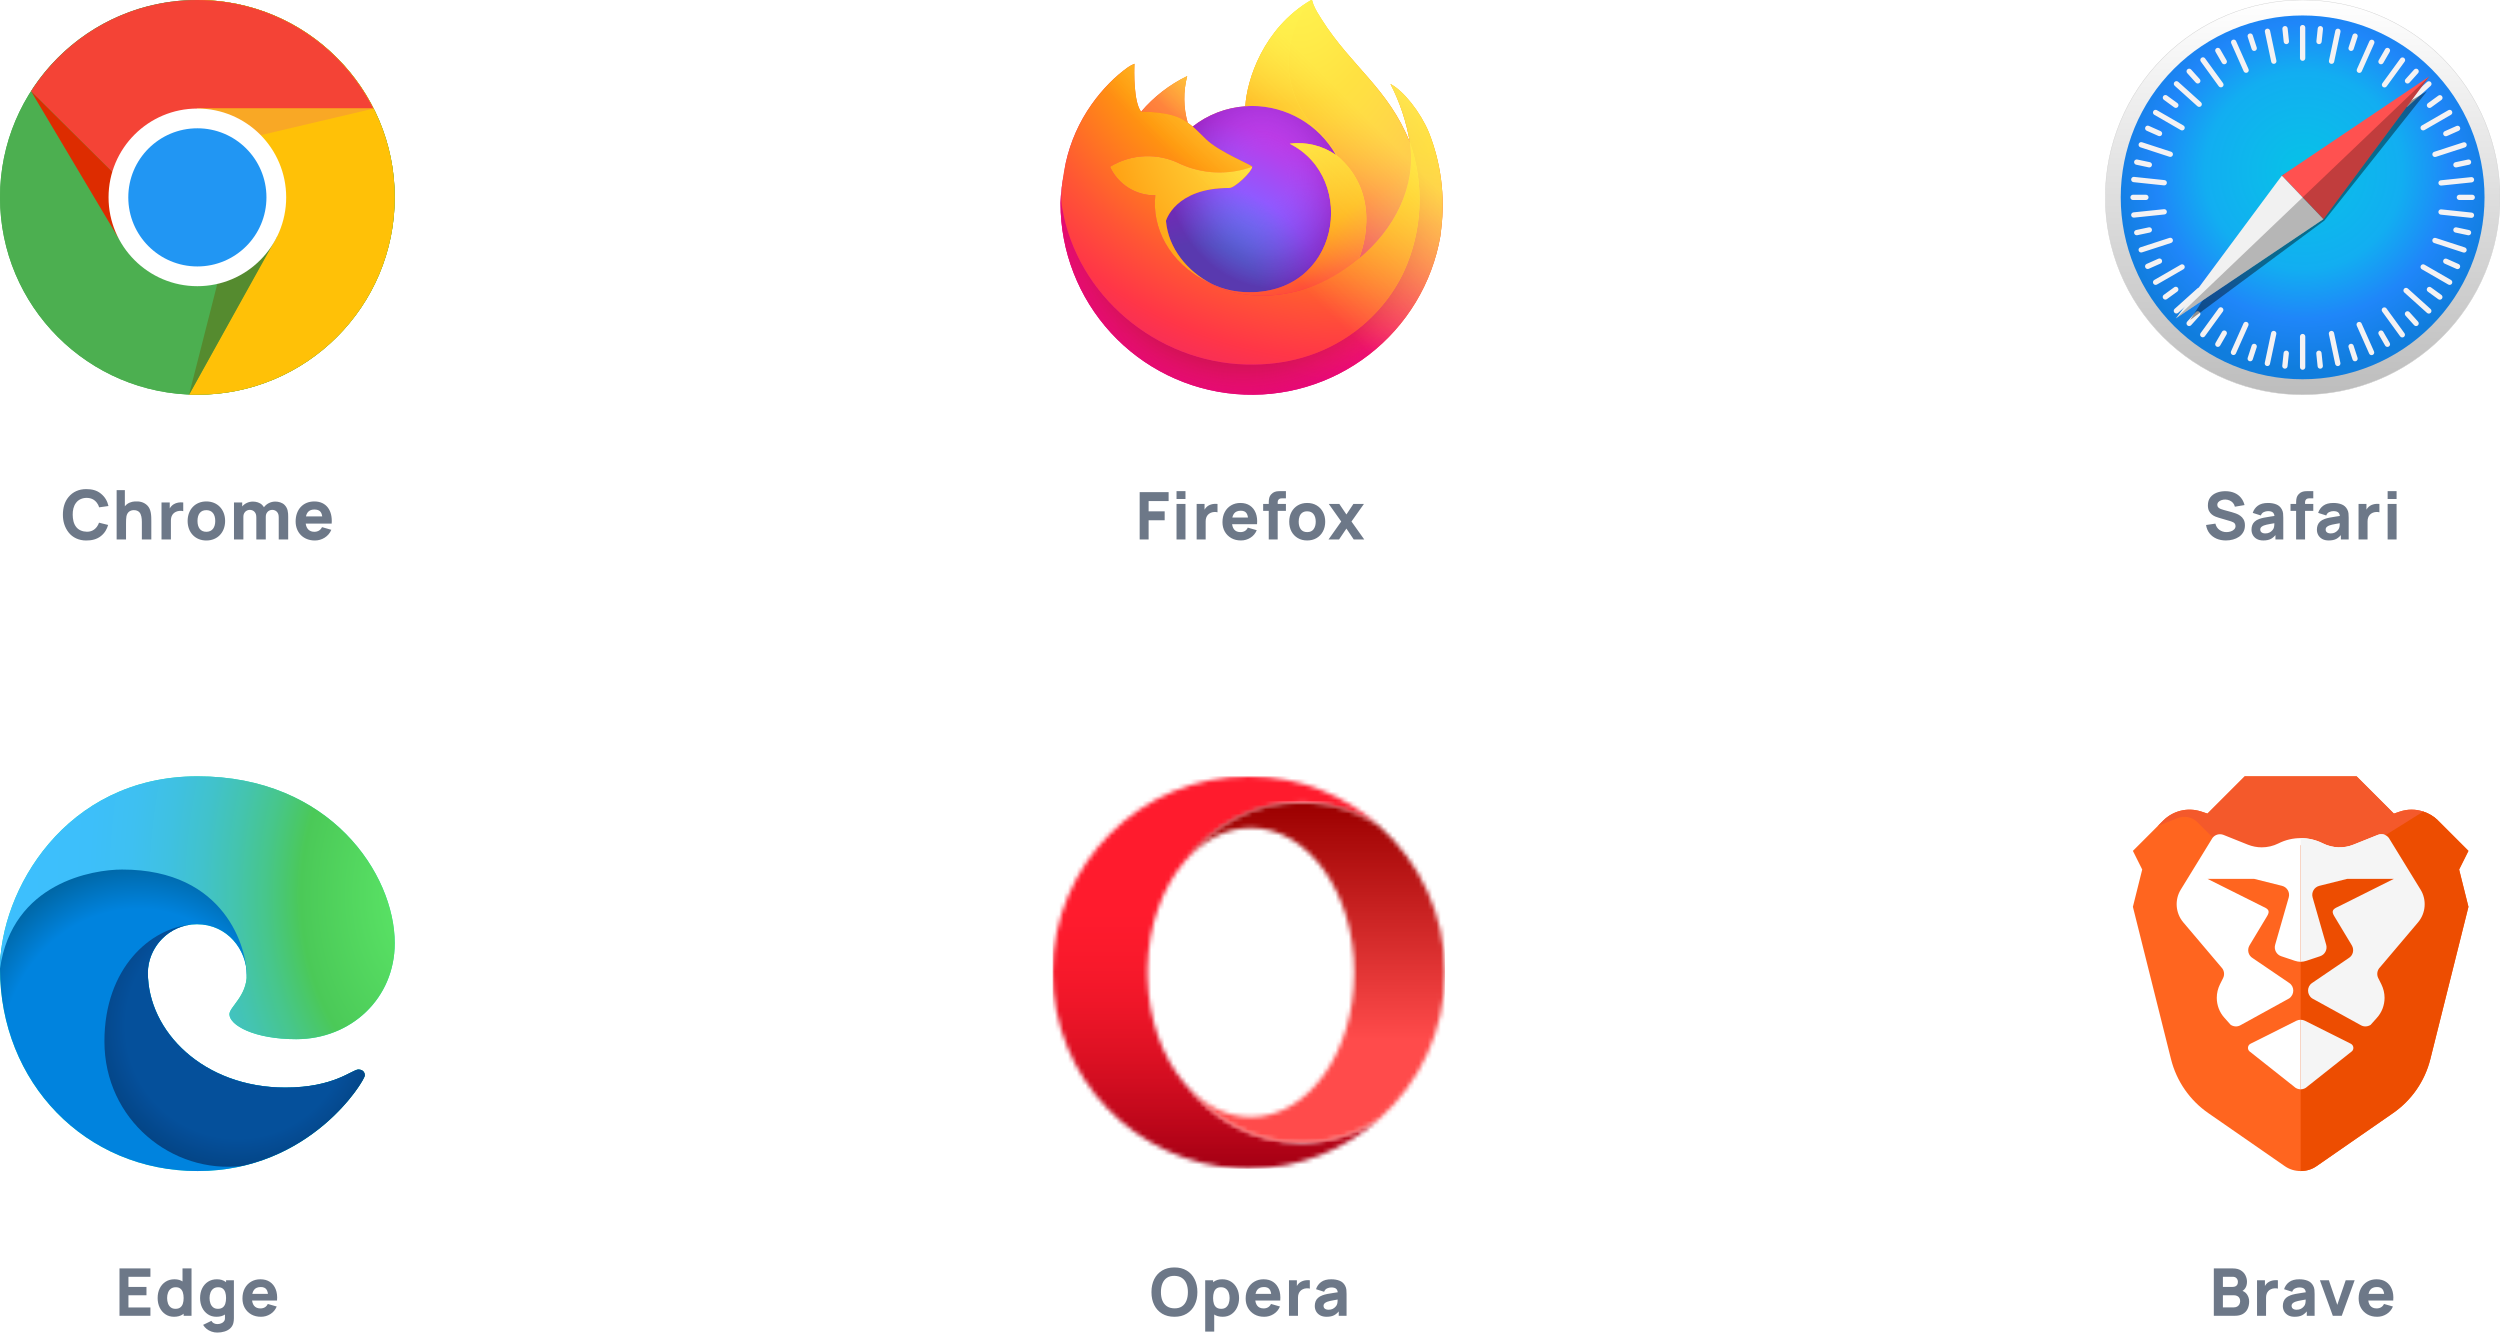
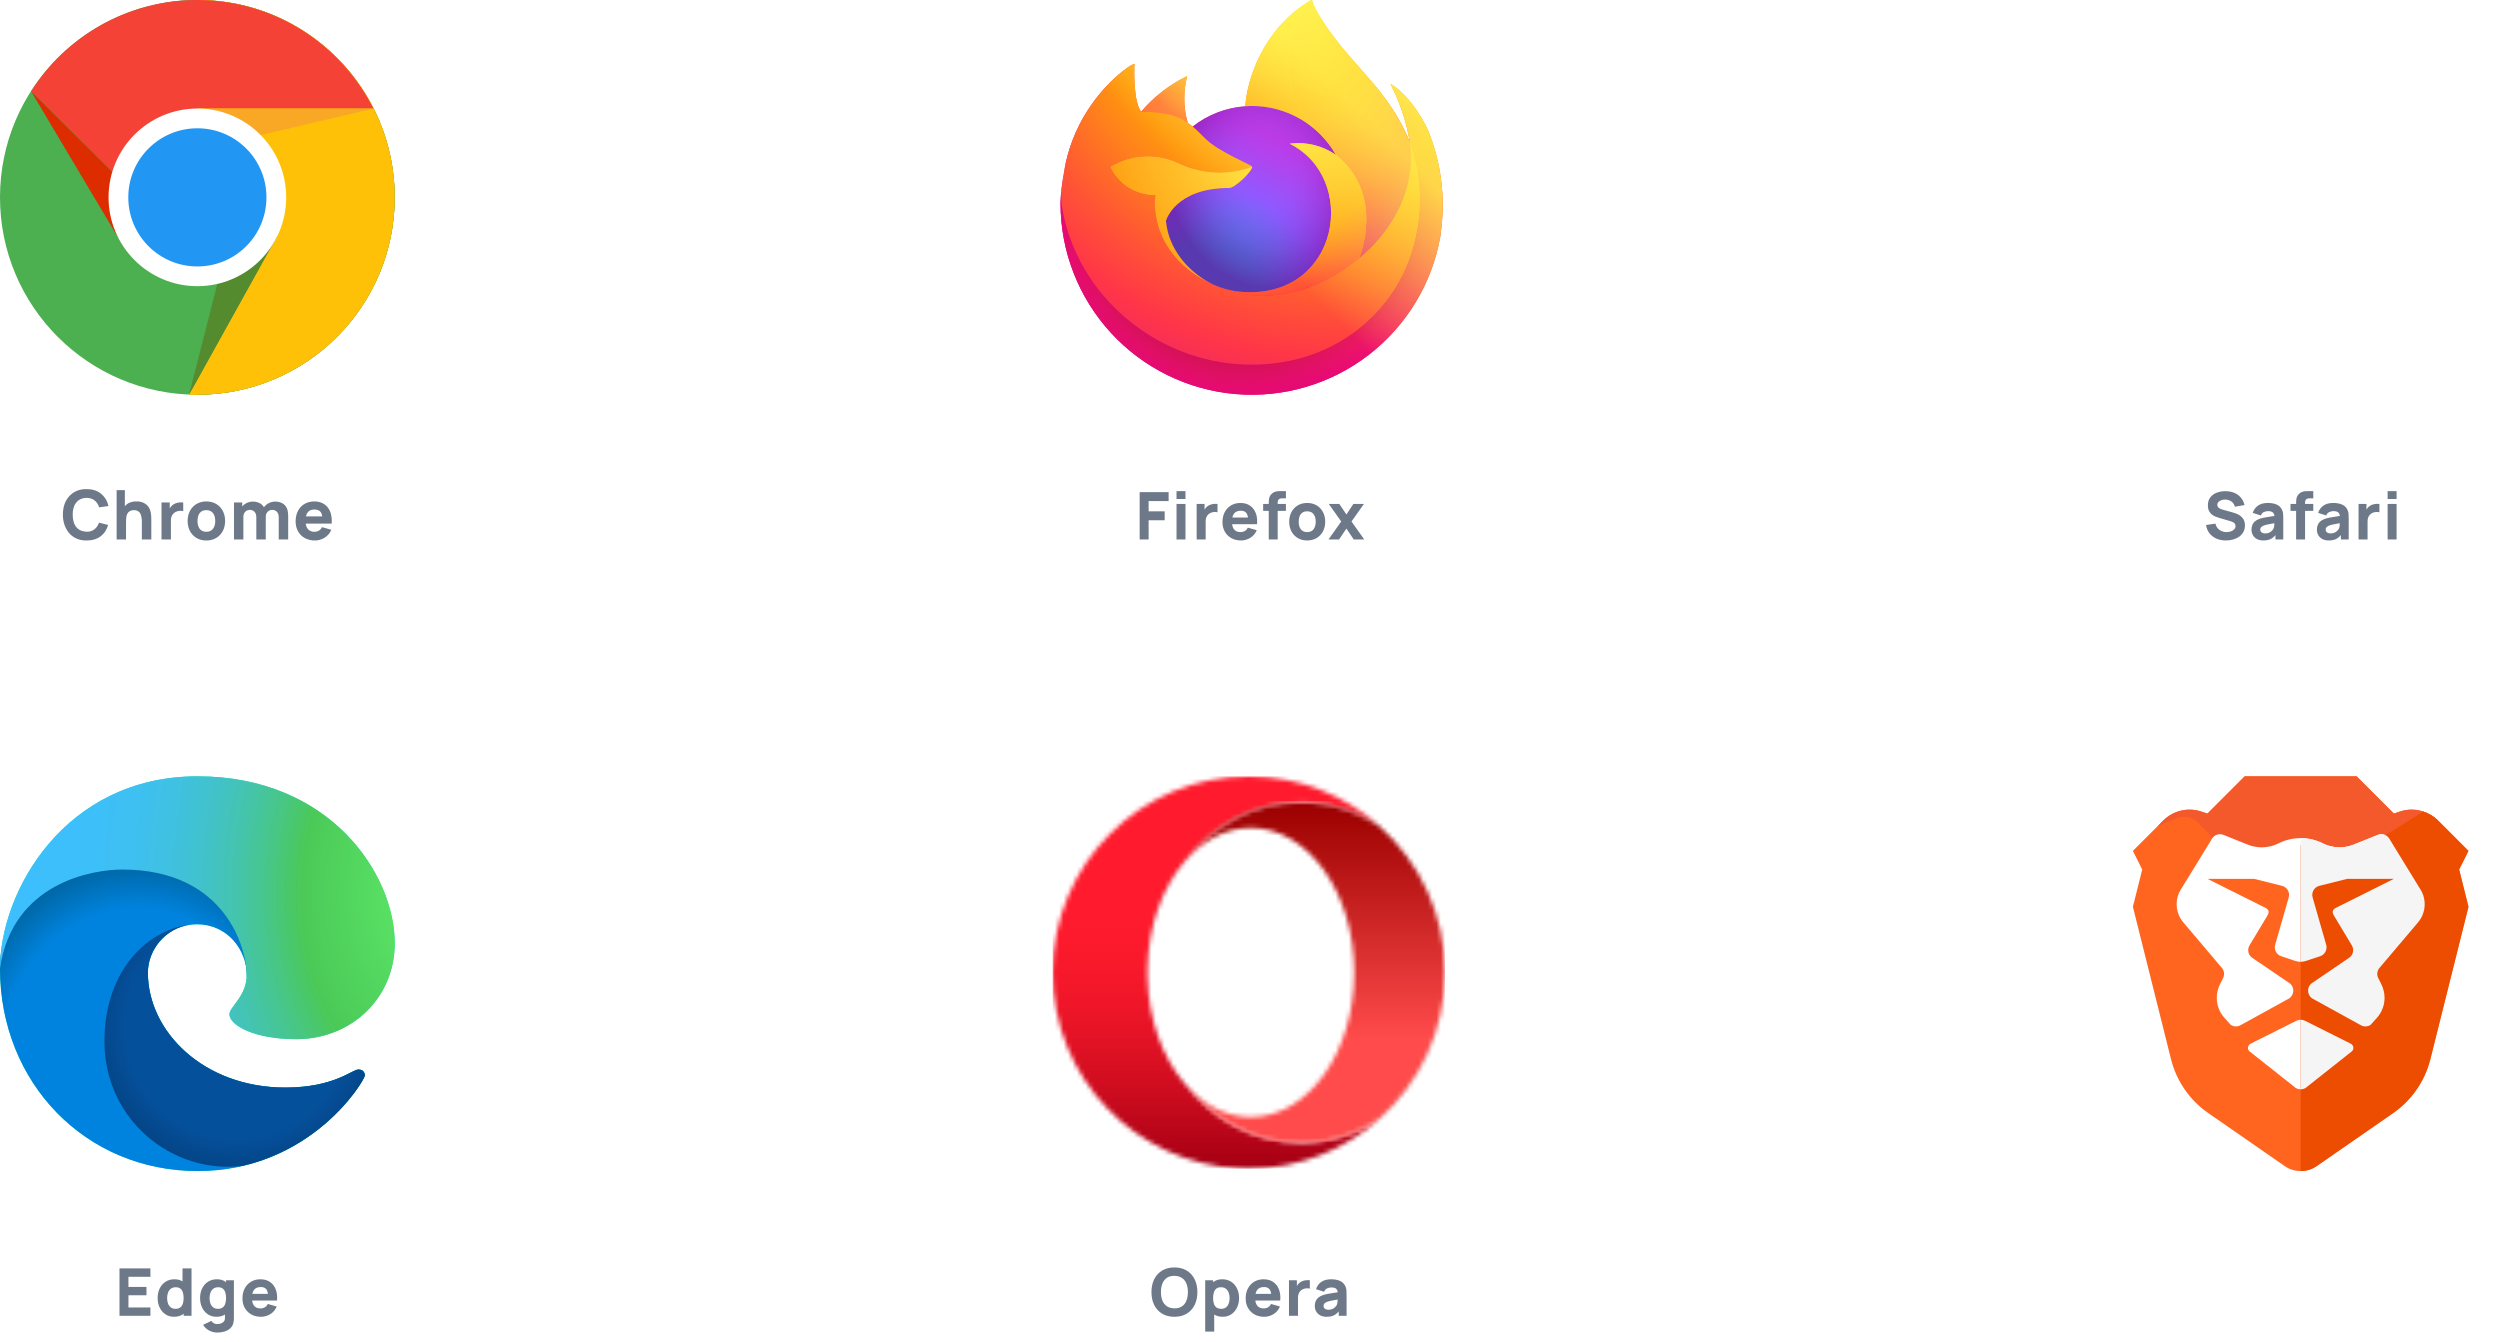
<svg xmlns="http://www.w3.org/2000/svg" width="570" height="306" viewBox="0 0 570 306" fill="none">
  <path d="M90 45C90 69.849 69.849 90 45 90C20.151 90 0 69.849 0 45C0 20.151 20.151 0 45 0C69.849 0 90 20.151 90 45Z" fill="#4CAF50" />
  <path d="M45 0V45L63 54L43.103 90C43.816 90 44.287 90 45 90C69.869 90 90 69.869 90 45C90 20.131 69.869 0 45 0Z" fill="#FFC107" />
-   <path d="M90 45C90 69.849 69.849 90 45 90C20.151 90 0 69.849 0 45C0 20.151 20.151 0 45 0C69.849 0 90 20.151 90 45Z" fill="#4CAF50" />
+   <path d="M90 45C90 69.849 69.849 90 45 90C0 20.151 20.151 0 45 0C69.849 0 90 20.151 90 45Z" fill="#4CAF50" />
  <path d="M45 0V45L63 54L43.103 90C43.816 90 44.287 90 45 90C69.869 90 90 69.869 90 45C90 20.131 69.869 0 45 0Z" fill="#FFC107" />
  <path d="M85.14 24.75H45V54L38.25 51.75L7.11 20.835H7.065C15.03 8.303 29.047 0 45 0C62.55 0 77.737 10.08 85.14 24.75Z" fill="#F44336" />
  <path d="M7.106 20.844L27.002 54.283L38.25 51.75L7.106 20.844Z" fill="#DD2C00" />
  <path d="M43.103 90L63.205 53.867L54 47.25L43.103 90Z" fill="#558B2F" />
  <path d="M85.196 24.75H45L41.447 35.055L85.196 24.75Z" fill="#F9A825" />
  <path d="M65.25 45C65.25 56.18 56.18 65.25 45 65.25C33.82 65.25 24.75 56.18 24.75 45C24.75 33.82 33.82 24.75 45 24.75C56.18 24.75 65.25 33.82 65.25 45Z" fill="white" />
  <path d="M60.75 45C60.75 53.701 53.701 60.75 45 60.75C36.299 60.75 29.25 53.701 29.25 45C29.25 36.299 36.299 29.25 45 29.25C53.701 29.25 60.75 36.299 60.75 45Z" fill="#2196F3" />
  <path d="M22.575 119.172C22.465 119.516 22.294 119.828 22.09 120.109C21.528 120.859 20.762 121.25 19.794 121.234C18.825 121.219 17.887 120.859 17.34 120.109C16.762 119.359 16.59 118.359 16.575 117.375C16.559 116.391 16.762 115.375 17.34 114.641C17.887 113.891 18.825 113.5 19.794 113.516C20.762 113.531 21.528 113.891 22.09 114.641C22.325 114.937 22.497 115.297 22.606 115.672L24.731 115.375C24.481 114.297 23.997 113.344 22.981 112.531C22.059 111.781 20.95 111.516 19.653 111.516C18.028 111.516 16.622 112.109 15.622 113.328C14.7 114.437 14.34 115.828 14.34 117.375C14.34 118.859 14.731 120.219 15.637 121.391C16.559 122.578 17.997 123.234 19.653 123.234C20.903 123.234 22.044 122.984 22.997 122.234C23.934 121.484 24.372 120.625 24.653 119.687L22.575 119.172ZM33.578 115.234C32.765 114.437 31.75 114.266 30.75 114.328C29.984 114.375 29.125 114.656 28.578 115.312C28.547 115.359 28.5 115.406 28.468 115.437V111.75H26.593V123H28.734V119.328C28.734 118.75 28.75 118.094 28.828 117.719C28.922 117.25 29.14 116.875 29.453 116.641C29.734 116.437 30.062 116.328 30.453 116.312C31.031 116.297 31.484 116.469 31.781 116.797C32.218 117.266 32.343 118.141 32.343 119.016V123H34.5V118.922C34.5 117.609 34.5 116.141 33.578 115.234ZM39.606 114.969C39.216 115.219 38.919 115.531 38.7 115.922V114.562H36.825V123H38.966V118.687C38.966 117.687 39.388 117.031 40.122 116.687C40.622 116.453 41.309 116.406 41.778 116.547V114.562C41.013 114.469 40.216 114.594 39.606 114.969ZM47.045 123.234C49.576 123.234 51.326 121.406 51.326 118.781C51.326 116.172 49.592 114.328 47.045 114.328C44.545 114.328 42.779 116.141 42.779 118.781C42.779 121.391 44.498 123.234 47.045 123.234ZM49.076 118.781C49.076 120.234 48.404 121.25 47.045 121.25C45.717 121.25 45.029 120.297 45.029 118.781C45.029 117.312 45.654 116.312 47.045 116.312C48.389 116.312 49.076 117.281 49.076 118.781ZM64.895 115.141C64.364 114.578 63.473 114.359 62.77 114.359C61.739 114.359 60.77 114.844 60.176 115.656C60.082 115.484 59.942 115.312 59.785 115.141C59.254 114.578 58.364 114.359 57.66 114.359C56.723 114.359 55.817 114.766 55.223 115.469V114.562H53.348V123H55.489V117.891C55.489 117.469 55.551 117.094 55.879 116.719C56.145 116.422 56.551 116.25 56.957 116.25C57.364 116.25 57.77 116.406 58.035 116.703C58.332 117.031 58.442 117.406 58.442 118.016V123H60.598V117.891C60.598 117.469 60.66 117.094 60.989 116.719C61.254 116.422 61.66 116.25 62.067 116.25C62.473 116.25 62.879 116.406 63.145 116.703C63.442 117.031 63.551 117.406 63.551 118.016V123H65.707V117.859C65.707 116.781 65.629 115.906 64.895 115.141ZM69.7 119.375H75.622C75.856 116.437 74.434 114.328 71.668 114.328C69.106 114.328 67.403 116.156 67.403 118.891C67.403 121.406 69.153 123.234 71.793 123.234C73.372 123.234 74.918 122.328 75.543 120.797L73.418 120.187C73.09 120.891 72.45 121.25 71.668 121.25C70.528 121.25 69.856 120.547 69.7 119.375ZM71.668 116.172C72.872 116.172 73.325 116.734 73.465 117.734H69.762C69.965 116.797 70.528 116.172 71.668 116.172Z" fill="#6D7888" />
  <path d="M325.778 30.193C323.882 25.632 320.038 20.708 317.027 19.152C319.174 23.311 320.665 27.777 321.445 32.392L321.452 32.465C316.521 20.169 308.157 15.212 301.327 4.416C300.981 3.87 300.636 3.323 300.299 2.746C300.107 2.416 299.953 2.119 299.819 1.846C299.535 1.297 299.317 0.717 299.168 0.118C299.168 0.09 299.158 0.064 299.14 0.043C299.122 0.022 299.097 0.009 299.069 0.006C299.042 -0.002 299.014 -0.002 298.987 0.006C298.981 0.006 298.972 0.016 298.966 0.018C298.959 0.02 298.944 0.03 298.934 0.035L298.951 0.006C287.995 6.421 284.277 18.297 283.935 24.237C279.56 24.538 275.376 26.15 271.931 28.863C271.571 28.559 271.196 28.274 270.805 28.01C269.812 24.532 269.769 20.85 270.683 17.349C266.659 19.298 263.084 22.061 260.183 25.463H260.163C258.434 23.272 258.556 16.047 258.655 14.537C258.144 14.743 257.655 15.002 257.199 15.311C255.673 16.4 254.246 17.622 252.935 18.963C251.442 20.477 250.078 22.113 248.858 23.855V23.862V23.854C246.053 27.83 244.064 32.322 243.005 37.07L242.947 37.358C242.865 37.742 242.569 39.665 242.518 40.082C242.518 40.115 242.511 40.145 242.508 40.178C242.126 42.162 241.889 44.172 241.8 46.191V46.416C241.81 57.338 245.916 67.859 253.307 75.9C260.699 83.94 270.838 88.916 281.72 89.843C292.602 90.769 303.437 87.58 312.081 80.905C320.726 74.23 326.553 64.555 328.409 53.793C328.482 53.23 328.542 52.673 328.607 52.104C329.505 44.679 328.533 37.147 325.778 30.193ZM275.503 64.337C275.707 64.435 275.898 64.541 276.108 64.634L276.138 64.653C275.926 64.552 275.715 64.447 275.503 64.337ZM321.456 32.475V32.434L321.464 32.48L321.456 32.475Z" fill="url(#paint0_linear)" />
  <path d="M325.778 30.193C323.882 25.633 320.038 20.709 317.027 19.152C319.174 23.311 320.665 27.777 321.445 32.392V32.434L321.452 32.48C324.815 42.101 324.328 52.649 320.095 61.92C315.096 72.647 302.995 83.641 284.053 83.107C263.587 82.527 245.562 67.34 242.193 47.449C241.579 44.312 242.193 42.722 242.501 40.173C242.08 42.153 241.846 44.168 241.8 46.192V46.417C241.81 57.339 245.916 67.859 253.307 75.9C260.699 83.941 270.838 88.916 281.72 89.843C292.602 90.77 303.437 87.581 312.081 80.906C320.726 74.231 326.553 64.556 328.409 53.793C328.482 53.23 328.542 52.673 328.607 52.105C329.505 44.679 328.533 37.147 325.778 30.193Z" fill="url(#paint1_radial)" />
  <path d="M325.778 30.193C323.882 25.633 320.038 20.709 317.027 19.152C319.174 23.311 320.665 27.777 321.445 32.392V32.434L321.452 32.48C324.815 42.101 324.328 52.649 320.095 61.92C315.096 72.647 302.995 83.641 284.053 83.107C263.587 82.527 245.562 67.34 242.193 47.449C241.579 44.312 242.193 42.722 242.501 40.173C242.08 42.153 241.846 44.168 241.8 46.192V46.417C241.81 57.339 245.916 67.859 253.307 75.9C260.699 83.941 270.838 88.916 281.72 89.843C292.602 90.77 303.437 87.581 312.081 80.906C320.726 74.231 326.553 64.556 328.409 53.793C328.482 53.23 328.542 52.673 328.607 52.105C329.505 44.679 328.533 37.147 325.778 30.193Z" fill="url(#paint2_radial)" />
  <path d="M304.581 35.321C304.675 35.387 304.763 35.453 304.852 35.52C303.756 33.577 302.392 31.798 300.8 30.236C287.243 16.676 297.247 0.835 298.934 0.031L298.951 0.006C287.995 6.421 284.277 18.297 283.935 24.237C284.444 24.202 284.948 24.159 285.468 24.159C289.356 24.167 293.172 25.203 296.529 27.163C299.886 29.124 302.664 31.938 304.581 35.321Z" fill="url(#paint3_radial)" />
  <path d="M285.496 38.027C285.424 39.112 281.591 42.854 280.25 42.854C267.847 42.854 265.833 50.358 265.833 50.358C266.382 56.676 270.785 61.88 276.108 64.633C276.351 64.759 276.597 64.873 276.844 64.984C277.27 65.174 277.697 65.348 278.124 65.509C279.951 66.155 281.864 66.524 283.8 66.604C305.541 67.624 309.752 40.606 294.063 32.766C297.764 32.284 301.512 33.194 304.581 35.319C302.664 31.937 299.886 29.123 296.529 27.162C293.172 25.202 289.356 24.165 285.468 24.158C284.95 24.158 284.444 24.201 283.935 24.236C279.56 24.537 275.376 26.149 271.931 28.863C272.596 29.425 273.347 30.177 274.928 31.736C277.888 34.652 285.479 37.673 285.496 38.027Z" fill="url(#paint4_radial)" />
  <path d="M285.496 38.027C285.424 39.112 281.591 42.854 280.25 42.854C267.847 42.854 265.833 50.358 265.833 50.358C266.382 56.676 270.785 61.88 276.108 64.633C276.351 64.759 276.597 64.873 276.844 64.984C277.27 65.174 277.697 65.348 278.124 65.509C279.951 66.155 281.864 66.524 283.8 66.604C305.541 67.624 309.752 40.606 294.063 32.766C297.764 32.284 301.512 33.194 304.581 35.319C302.664 31.937 299.886 29.123 296.529 27.162C293.172 25.202 289.356 24.165 285.468 24.158C284.95 24.158 284.444 24.201 283.935 24.236C279.56 24.537 275.376 26.149 271.931 28.863C272.596 29.425 273.347 30.177 274.928 31.736C277.888 34.652 285.479 37.673 285.496 38.027Z" fill="url(#paint5_radial)" />
  <path d="M269.897 27.413C270.251 27.639 270.542 27.834 270.798 28.011C269.804 24.532 269.761 20.85 270.675 17.35C266.651 19.299 263.076 22.062 260.175 25.464C260.388 25.459 266.716 25.345 269.897 27.413Z" fill="url(#paint6_radial)" />
  <path d="M242.198 47.448C245.565 67.34 263.592 82.527 284.059 83.106C303 83.642 315.101 72.646 320.101 61.92C324.334 52.649 324.82 42.101 321.458 32.48V32.438C321.458 32.405 321.451 32.386 321.458 32.396L321.466 32.47C323.013 42.573 317.875 52.361 309.841 58.98L309.816 59.036C294.163 71.784 279.183 66.728 276.151 64.663C275.94 64.562 275.728 64.457 275.517 64.347C266.39 59.985 262.62 51.67 263.428 44.539C261.262 44.571 259.132 43.974 257.299 42.82C255.465 41.667 254.004 40.006 253.095 38.039C255.491 36.572 258.222 35.742 261.03 35.629C263.837 35.517 266.626 36.125 269.132 37.396C274.298 39.741 280.176 39.972 285.51 38.039C285.493 37.685 277.902 34.663 274.942 31.748C273.36 30.189 272.61 29.439 271.944 28.875C271.585 28.57 271.209 28.286 270.819 28.022C270.56 27.845 270.269 27.654 269.919 27.424C266.737 25.355 260.41 25.469 260.2 25.475H260.18C258.451 23.284 258.573 16.058 258.672 14.549C258.16 14.754 257.672 15.014 257.216 15.322C255.689 16.411 254.263 17.633 252.952 18.974C251.454 20.484 250.084 22.117 248.858 23.855V23.862V23.854C246.053 27.83 244.064 32.322 243.005 37.071C242.984 37.159 241.434 43.935 242.198 47.448Z" fill="url(#paint7_radial)" />
  <path d="M300.802 30.235C302.395 31.799 303.759 33.58 304.854 35.525C305.094 35.706 305.318 35.886 305.508 36.061C315.397 45.177 310.216 58.064 309.83 58.981C317.863 52.362 322.998 42.574 321.455 32.471C316.521 20.169 308.157 15.212 301.327 4.416C300.981 3.87 300.636 3.323 300.299 2.746C300.107 2.416 299.953 2.119 299.819 1.846C299.536 1.297 299.317 0.717 299.168 0.118C299.168 0.09 299.158 0.064 299.14 0.043C299.122 0.022 299.097 0.009 299.069 0.006C299.042 -0.002 299.014 -0.002 298.987 0.006C298.981 0.006 298.972 0.016 298.966 0.018C298.959 0.02 298.944 0.03 298.934 0.035C297.247 0.835 287.243 16.676 300.802 30.235Z" fill="url(#paint8_radial)" />
  <path d="M305.501 36.055C305.311 35.881 305.087 35.701 304.847 35.519C304.758 35.453 304.671 35.387 304.576 35.32C301.508 33.195 297.76 32.285 294.059 32.767C309.748 40.611 305.538 67.624 283.796 66.605C281.86 66.525 279.946 66.156 278.12 65.51C277.693 65.35 277.266 65.175 276.839 64.985C276.593 64.873 276.346 64.76 276.103 64.634L276.133 64.653C279.165 66.723 294.141 71.78 309.798 59.026L309.823 58.97C310.214 58.058 315.395 45.168 305.501 36.055Z" fill="url(#paint9_radial)" />
  <path d="M265.833 50.359C265.833 50.359 267.847 42.856 280.25 42.856C281.591 42.856 285.428 39.114 285.496 38.029C280.162 39.961 274.284 39.73 269.118 37.385C266.613 36.114 263.823 35.506 261.016 35.619C258.209 35.731 255.477 36.561 253.082 38.029C253.991 39.995 255.451 41.656 257.285 42.81C259.119 43.963 261.248 44.56 263.415 44.528C262.606 51.66 266.377 59.975 275.503 64.337C275.707 64.434 275.898 64.54 276.108 64.634C270.781 61.882 266.382 56.678 265.833 50.359Z" fill="url(#paint10_radial)" />
  <path d="M325.778 30.193C323.882 25.632 320.038 20.708 317.027 19.152C319.174 23.311 320.665 27.777 321.445 32.392L321.452 32.465C316.521 20.169 308.157 15.212 301.327 4.416C300.981 3.87 300.636 3.323 300.299 2.746C300.107 2.416 299.953 2.119 299.819 1.846C299.535 1.297 299.317 0.717 299.168 0.118C299.168 0.09 299.158 0.064 299.14 0.043C299.122 0.022 299.097 0.009 299.069 0.006C299.042 -0.002 299.014 -0.002 298.987 0.006C298.981 0.006 298.972 0.016 298.966 0.018C298.959 0.02 298.944 0.03 298.934 0.035L298.951 0.006C287.995 6.421 284.277 18.297 283.935 24.237C284.444 24.202 284.948 24.159 285.468 24.159C289.356 24.166 293.172 25.203 296.529 27.163C299.886 29.124 302.664 31.938 304.581 35.32C301.512 33.195 297.764 32.285 294.063 32.767C309.752 40.611 305.543 67.624 283.8 66.605C281.864 66.525 279.951 66.156 278.124 65.51C277.697 65.35 277.27 65.175 276.844 64.985C276.597 64.873 276.351 64.76 276.108 64.634L276.138 64.653C275.926 64.552 275.715 64.447 275.503 64.337C275.707 64.435 275.898 64.541 276.108 64.634C270.781 61.881 266.382 56.677 265.833 50.359C265.833 50.359 267.847 42.855 280.25 42.855C281.591 42.855 285.427 39.113 285.496 38.028C285.479 37.674 277.888 34.652 274.928 31.737C273.347 30.178 272.596 29.427 271.931 28.863C271.571 28.559 271.196 28.274 270.805 28.01C269.812 24.532 269.769 20.85 270.683 17.349C266.659 19.298 263.084 22.061 260.183 25.463H260.163C258.434 23.272 258.556 16.047 258.655 14.537C258.144 14.743 257.655 15.002 257.199 15.311C255.673 16.4 254.246 17.622 252.935 18.963C251.442 20.477 250.078 22.113 248.858 23.855V23.862V23.854C246.053 27.83 244.064 32.322 243.005 37.07L242.947 37.358C242.865 37.742 242.497 39.692 242.444 40.11C242.444 40.142 242.444 40.078 242.444 40.11C242.107 42.123 241.892 44.153 241.8 46.191V46.416C241.81 57.338 245.916 67.859 253.307 75.9C260.699 83.94 270.838 88.916 281.72 89.843C292.602 90.769 303.437 87.58 312.081 80.905C320.726 74.23 326.553 64.555 328.409 53.793C328.482 53.23 328.542 52.673 328.607 52.104C329.505 44.679 328.533 37.147 325.778 30.193ZM321.45 32.434L321.458 32.48L321.45 32.434Z" fill="url(#paint11_linear)" />
  <path d="M259.845 123V112.2H266.445V114.24H261.885V116.58H265.545V118.62H261.885V123H259.845ZM268.249 113.775V111.975H270.289V113.775H268.249ZM268.249 123V114.9H270.289V123H268.249ZM272.837 123V114.9H274.637V116.88L274.442 116.625C274.547 116.345 274.687 116.09 274.862 115.86C275.037 115.63 275.252 115.44 275.507 115.29C275.702 115.17 275.915 115.077 276.145 115.012C276.375 114.942 276.612 114.9 276.857 114.885C277.102 114.865 277.347 114.87 277.592 114.9V116.805C277.367 116.735 277.105 116.712 276.805 116.737C276.51 116.757 276.242 116.825 276.002 116.94C275.762 117.05 275.56 117.197 275.395 117.382C275.23 117.562 275.105 117.777 275.02 118.027C274.935 118.272 274.892 118.55 274.892 118.86V123H272.837ZM282.938 123.225C282.108 123.225 281.375 123.048 280.74 122.692C280.11 122.332 279.615 121.84 279.255 121.215C278.9 120.585 278.723 119.865 278.723 119.055C278.723 118.17 278.898 117.4 279.248 116.745C279.598 116.09 280.08 115.582 280.695 115.222C281.31 114.857 282.018 114.675 282.818 114.675C283.668 114.675 284.39 114.875 284.985 115.275C285.58 115.675 286.02 116.237 286.305 116.962C286.59 117.687 286.69 118.54 286.605 119.52H284.588V118.77C284.588 117.945 284.455 117.352 284.19 116.992C283.93 116.627 283.503 116.445 282.908 116.445C282.213 116.445 281.7 116.657 281.37 117.082C281.045 117.502 280.883 118.125 280.883 118.95C280.883 119.705 281.045 120.29 281.37 120.705C281.7 121.115 282.183 121.32 282.818 121.32C283.218 121.32 283.56 121.232 283.845 121.057C284.13 120.882 284.348 120.63 284.498 120.3L286.538 120.885C286.233 121.625 285.75 122.2 285.09 122.61C284.435 123.02 283.718 123.225 282.938 123.225ZM280.253 119.52V118.005H285.623V119.52H280.253ZM289.274 123V114.93C289.274 114.725 289.279 114.492 289.289 114.232C289.299 113.972 289.339 113.71 289.409 113.445C289.484 113.18 289.619 112.94 289.814 112.725C290.064 112.445 290.334 112.255 290.624 112.155C290.919 112.05 291.204 111.995 291.479 111.99C291.754 111.98 291.989 111.975 292.184 111.975H293.189V113.625H292.259C291.939 113.625 291.701 113.707 291.546 113.872C291.391 114.032 291.314 114.225 291.314 114.45V123H289.274ZM287.999 116.475V114.9H293.189V116.475H287.999ZM298.037 123.225C297.222 123.225 296.507 123.043 295.892 122.677C295.277 122.312 294.797 121.81 294.452 121.17C294.112 120.525 293.942 119.785 293.942 118.95C293.942 118.105 294.117 117.362 294.467 116.722C294.817 116.077 295.299 115.575 295.914 115.215C296.529 114.855 297.237 114.675 298.037 114.675C298.852 114.675 299.567 114.857 300.182 115.222C300.802 115.587 301.284 116.092 301.629 116.737C301.974 117.377 302.147 118.115 302.147 118.95C302.147 119.79 301.972 120.532 301.622 121.177C301.277 121.817 300.794 122.32 300.174 122.685C299.559 123.045 298.847 123.225 298.037 123.225ZM298.037 121.32C298.692 121.32 299.179 121.1 299.499 120.66C299.824 120.215 299.987 119.645 299.987 118.95C299.987 118.23 299.822 117.655 299.492 117.225C299.167 116.795 298.682 116.58 298.037 116.58C297.592 116.58 297.227 116.68 296.942 116.88C296.657 117.08 296.444 117.357 296.304 117.712C296.169 118.067 296.102 118.48 296.102 118.95C296.102 119.675 296.264 120.252 296.589 120.682C296.919 121.107 297.402 121.32 298.037 121.32ZM302.903 123L305.798 118.905L302.963 114.9H305.363L306.983 117.3L308.573 114.9H310.973L308.138 118.905L311.048 123H308.648L306.983 120.51L305.303 123H302.903Z" fill="#6D7888" />
  <g clip-path="url(#clip0)">
    <path d="M570 45C570 50.91 568.836 56.761 566.575 62.221C564.313 67.68 560.998 72.641 556.82 76.82C552.641 80.999 547.68 84.313 542.221 86.575C536.761 88.836 530.909 90 525 90C513.065 90 501.619 85.259 493.18 76.82C484.741 68.381 480 56.935 480 45C480 33.065 484.741 21.619 493.18 13.18C501.619 4.741 513.065 3.04796e-06 525 0C530.909 -3.77299e-07 536.761 1.164 542.221 3.425C547.68 5.687 552.641 9.002 556.82 13.18C560.998 17.359 564.313 22.32 566.575 27.779C568.836 33.239 570 39.09 570 45Z" fill="url(#paint12_linear)" stroke="#CDCDCD" stroke-width="0.093" stroke-linecap="round" stroke-linejoin="round" />
    <path d="M566.474 44.999C566.474 55.999 562.104 66.548 554.326 74.326C546.549 82.103 536 86.473 525 86.473C514 86.473 503.451 82.103 495.674 74.326C487.896 66.548 483.526 55.999 483.526 44.999C483.526 34 487.896 23.451 495.674 15.673C503.451 7.895 514 3.525 525 3.525C536 3.525 546.549 7.895 554.326 15.673C562.104 23.451 566.474 34 566.474 44.999Z" fill="url(#paint13_radial)" />
    <path d="M525 5.689C524.665 5.689 524.395 5.959 524.395 6.294V13.269C524.395 13.604 524.665 13.873 525 13.873C525.335 13.873 525.605 13.604 525.605 13.269V6.294C525.605 5.959 525.335 5.689 525 5.689ZM521.044 5.939C521.004 5.935 520.963 5.935 520.921 5.94C520.588 5.975 520.348 6.271 520.383 6.604L520.687 9.522C520.722 9.855 521.018 10.095 521.352 10.061C521.685 10.026 521.925 9.73 521.89 9.397L521.586 6.479C521.555 6.187 521.325 5.967 521.044 5.939H521.044ZM528.983 5.942C528.703 5.969 528.472 6.19 528.442 6.481L528.135 9.399C528.1 9.732 528.34 10.028 528.673 10.064C529.006 10.099 529.302 9.859 529.338 9.525L529.644 6.608C529.68 6.274 529.439 5.978 529.106 5.943C529.064 5.939 529.023 5.939 528.983 5.942V5.942ZM516.981 6.529C516.94 6.529 516.9 6.533 516.859 6.542C516.531 6.611 516.323 6.931 516.392 7.259L517.837 14.082C517.906 14.41 518.226 14.618 518.554 14.548C518.881 14.479 519.089 14.159 519.02 13.832L517.575 7.008C517.515 6.721 517.262 6.526 516.981 6.528L516.981 6.529ZM533.047 6.534C532.765 6.532 532.513 6.727 532.452 7.014L531.002 13.836C530.933 14.164 531.14 14.484 531.468 14.553C531.796 14.623 532.116 14.415 532.185 14.087L533.635 7.265C533.704 6.937 533.496 6.617 533.169 6.548C533.128 6.539 533.087 6.535 533.047 6.535L533.047 6.534ZM513.103 7.622C513.024 7.615 512.943 7.624 512.864 7.65C512.545 7.754 512.372 8.093 512.476 8.412L513.382 11.202C513.486 11.521 513.826 11.694 514.144 11.59C514.463 11.487 514.636 11.147 514.532 10.828L513.626 8.038C513.548 7.799 513.337 7.642 513.103 7.622V7.622ZM536.903 7.624C536.668 7.644 536.457 7.801 536.38 8.04L535.473 10.83C535.369 11.148 535.542 11.488 535.861 11.592C536.179 11.695 536.519 11.522 536.623 11.204L537.53 8.413C537.633 8.095 537.46 7.755 537.142 7.651C537.062 7.625 536.981 7.617 536.903 7.624V7.624ZM509.268 9.026C509.189 9.027 509.11 9.044 509.033 9.078C508.727 9.214 508.59 9.57 508.726 9.876L511.559 16.25C511.695 16.556 512.051 16.693 512.357 16.557C512.663 16.421 512.8 16.065 512.664 15.759L509.831 9.385C509.729 9.156 509.503 9.021 509.268 9.026ZM540.781 9.047C540.545 9.043 540.319 9.176 540.217 9.406L537.376 15.775C537.239 16.081 537.376 16.437 537.682 16.574C537.987 16.71 538.344 16.574 538.48 16.268L541.322 9.899C541.458 9.593 541.322 9.236 541.016 9.1C540.939 9.066 540.86 9.049 540.781 9.047V9.047ZM505.708 10.909C505.592 10.9 505.472 10.926 505.364 10.989C505.073 11.157 504.975 11.525 505.142 11.815L506.609 14.356C506.777 14.646 507.145 14.745 507.435 14.577C507.725 14.41 507.824 14.041 507.656 13.751L506.19 11.21C506.085 11.029 505.902 10.922 505.708 10.909V10.909ZM544.292 10.909C544.098 10.922 543.915 11.029 543.811 11.21L542.343 13.751C542.176 14.041 542.275 14.41 542.565 14.577C542.855 14.745 543.224 14.646 543.391 14.356L544.858 11.815C545.025 11.525 544.927 11.157 544.637 10.989C544.528 10.926 544.408 10.901 544.292 10.909V10.909ZM502.252 13.065C502.135 13.069 502.019 13.107 501.917 13.18C501.646 13.377 501.586 13.754 501.783 14.025L505.878 19.67C506.075 19.941 506.452 20.001 506.723 19.805C506.994 19.608 507.054 19.231 506.857 18.96L502.761 13.315C502.639 13.145 502.445 13.058 502.252 13.065V13.065ZM547.792 13.096C547.598 13.088 547.405 13.175 547.282 13.345L543.178 18.985C542.981 19.256 543.041 19.632 543.312 19.829C543.583 20.026 543.959 19.967 544.156 19.696L548.259 14.056C548.456 13.785 548.397 13.409 548.126 13.211C548.024 13.138 547.908 13.1 547.792 13.096ZM499.162 15.656C499.008 15.647 498.85 15.699 498.726 15.811C498.477 16.035 498.457 16.416 498.681 16.665L500.644 18.846C500.868 19.095 501.249 19.114 501.498 18.89C501.747 18.666 501.767 18.285 501.543 18.036L499.58 15.856C499.468 15.731 499.316 15.664 499.162 15.656V15.656ZM550.842 15.66C550.688 15.669 550.537 15.736 550.425 15.86L548.462 18.04C548.237 18.289 548.257 18.67 548.506 18.894C548.755 19.119 549.136 19.099 549.36 18.85L551.324 16.669C551.548 16.421 551.528 16.04 551.279 15.815C551.154 15.703 550.997 15.652 550.843 15.66L550.842 15.66ZM496.201 18.5C496.046 18.509 495.895 18.576 495.783 18.7C495.559 18.949 495.579 19.33 495.828 19.554L501.012 24.221C501.261 24.445 501.641 24.425 501.865 24.176C502.09 23.927 502.07 23.546 501.821 23.322L496.637 18.655C496.512 18.543 496.355 18.492 496.201 18.5L496.201 18.5ZM553.818 18.521C553.664 18.512 553.506 18.564 553.381 18.675L548.195 23.338C547.946 23.562 547.925 23.943 548.149 24.192C548.373 24.441 548.754 24.462 549.003 24.238L554.19 19.575C554.439 19.351 554.46 18.97 554.236 18.721C554.124 18.596 553.972 18.529 553.818 18.521H553.818ZM493.738 21.667C493.544 21.66 493.351 21.747 493.228 21.916C493.031 22.187 493.091 22.564 493.362 22.761L495.735 24.485C496.006 24.682 496.383 24.623 496.58 24.352C496.777 24.081 496.717 23.704 496.446 23.507L494.073 21.782C493.971 21.709 493.855 21.671 493.738 21.667L493.738 21.667ZM556.278 21.689C556.162 21.693 556.045 21.73 555.944 21.804L553.569 23.527C553.298 23.724 553.238 24.101 553.435 24.372C553.631 24.643 554.008 24.703 554.279 24.506L556.654 22.783C556.925 22.586 556.985 22.21 556.788 21.939C556.665 21.769 556.472 21.682 556.278 21.689V21.689ZM491.437 25.044C491.244 25.057 491.06 25.164 490.956 25.346C490.788 25.636 490.887 26.004 491.177 26.172L497.217 29.659C497.507 29.826 497.876 29.728 498.043 29.438C498.211 29.148 498.112 28.779 497.822 28.612L491.782 25.124C491.673 25.062 491.553 25.036 491.437 25.044V25.044ZM558.563 25.044C558.447 25.036 558.327 25.061 558.218 25.125L552.178 28.612C551.888 28.779 551.789 29.148 551.957 29.438C552.124 29.728 552.493 29.827 552.783 29.659L558.823 26.172C559.113 26.004 559.212 25.636 559.044 25.346C558.94 25.164 558.756 25.058 558.563 25.044V25.044ZM489.697 28.644C489.461 28.639 489.235 28.773 489.133 29.003C488.997 29.309 489.133 29.665 489.439 29.802L492.119 30.997C492.425 31.133 492.781 30.997 492.917 30.691C493.054 30.385 492.917 30.029 492.611 29.892L489.932 28.697C489.855 28.663 489.776 28.646 489.697 28.644ZM560.315 28.669C560.236 28.671 560.156 28.688 560.08 28.722L557.4 29.915C557.094 30.051 556.957 30.407 557.093 30.713C557.229 31.019 557.585 31.156 557.892 31.02L560.572 29.827C560.878 29.69 561.014 29.334 560.878 29.028C560.776 28.799 560.55 28.665 560.315 28.669ZM488.146 32.407C487.912 32.427 487.701 32.584 487.623 32.823C487.519 33.141 487.692 33.481 488.011 33.585L494.642 35.746C494.961 35.849 495.301 35.677 495.404 35.358C495.508 35.04 495.336 34.7 495.017 34.596L488.385 32.435C488.306 32.409 488.225 32.401 488.146 32.407V32.407ZM561.862 32.433C561.784 32.426 561.703 32.434 561.624 32.461L554.991 34.617C554.672 34.721 554.499 35.06 554.603 35.379C554.706 35.697 555.046 35.871 555.365 35.767L561.997 33.611C562.316 33.507 562.489 33.167 562.386 32.849C562.308 32.61 562.097 32.453 561.862 32.433V32.433ZM487.18 36.357C486.899 36.354 486.646 36.55 486.585 36.836C486.515 37.164 486.723 37.484 487.051 37.553L489.921 38.163C490.248 38.233 490.568 38.025 490.638 37.697C490.708 37.37 490.5 37.05 490.172 36.98L487.302 36.37C487.262 36.362 487.221 36.358 487.18 36.358V36.357ZM562.821 36.363C562.781 36.363 562.74 36.368 562.699 36.376L559.829 36.985C559.502 37.055 559.294 37.374 559.363 37.702C559.433 38.03 559.753 38.238 560.081 38.168L562.95 37.559C563.278 37.489 563.486 37.169 563.416 36.841C563.355 36.555 563.103 36.36 562.821 36.362L562.821 36.363ZM486.449 40.33C486.169 40.357 485.938 40.577 485.907 40.868C485.872 41.201 486.112 41.498 486.445 41.533L493.381 42.267C493.714 42.302 494.01 42.062 494.046 41.729C494.081 41.395 493.841 41.099 493.508 41.064L486.572 40.33C486.53 40.326 486.489 40.326 486.449 40.33V40.33ZM563.557 40.382C563.517 40.378 563.476 40.378 563.434 40.383L556.498 41.106C556.164 41.141 555.924 41.438 555.959 41.771C555.994 42.104 556.29 42.344 556.623 42.309L563.56 41.585C563.893 41.551 564.133 41.254 564.099 40.921C564.068 40.63 563.838 40.409 563.557 40.382L563.557 40.382ZM486.332 44.397C485.997 44.397 485.727 44.666 485.727 45.002C485.727 45.336 485.997 45.606 486.332 45.606H489.265C489.6 45.606 489.87 45.336 489.87 45.002C489.87 44.666 489.6 44.397 489.265 44.397H486.332ZM560.735 44.397C560.4 44.397 560.13 44.666 560.13 45.002C560.13 45.336 560.4 45.606 560.735 45.606H563.668C564.003 45.606 564.273 45.336 564.273 45.002C564.273 44.666 564.003 44.397 563.668 44.397H560.735ZM493.5 47.693C493.46 47.689 493.419 47.689 493.377 47.694L486.44 48.417C486.107 48.452 485.867 48.748 485.901 49.082C485.936 49.415 486.232 49.655 486.565 49.62L493.503 48.896C493.836 48.862 494.076 48.565 494.041 48.232C494.011 47.941 493.78 47.72 493.5 47.693H493.5ZM556.497 47.736C556.216 47.763 555.985 47.983 555.955 48.274C555.919 48.607 556.159 48.904 556.492 48.939L563.428 49.673C563.761 49.708 564.058 49.468 564.093 49.135C564.128 48.802 563.888 48.505 563.555 48.47L556.62 47.736C556.578 47.732 556.537 47.732 556.497 47.736L556.497 47.736ZM490.042 51.821C490.002 51.821 489.961 51.825 489.92 51.834L487.05 52.443C486.722 52.513 486.514 52.833 486.584 53.161C486.654 53.488 486.973 53.696 487.301 53.626L490.171 53.017C490.499 52.947 490.706 52.627 490.637 52.3C490.576 52.013 490.324 51.818 490.042 51.821L490.042 51.821ZM559.957 51.827C559.676 51.824 559.423 52.019 559.362 52.306C559.293 52.633 559.5 52.953 559.828 53.023L562.698 53.633C563.025 53.702 563.345 53.495 563.415 53.167C563.485 52.84 563.277 52.519 562.949 52.45L560.079 51.84C560.039 51.831 559.998 51.827 559.957 51.827L559.957 51.827ZM494.874 54.208C494.796 54.201 494.715 54.21 494.636 54.236L488.003 56.392C487.684 56.496 487.511 56.836 487.615 57.154C487.718 57.473 488.058 57.646 488.377 57.542L495.009 55.386C495.328 55.283 495.501 54.943 495.398 54.624C495.32 54.385 495.109 54.228 494.874 54.208V54.208ZM555.119 54.23C554.884 54.249 554.674 54.406 554.596 54.645C554.492 54.964 554.665 55.304 554.983 55.407L561.615 57.568C561.933 57.672 562.273 57.499 562.377 57.181C562.481 56.862 562.308 56.522 561.99 56.418L555.358 54.258C555.278 54.231 555.197 54.223 555.119 54.23V54.23ZM492.343 58.931C492.265 58.932 492.185 58.949 492.109 58.983L489.428 60.177C489.122 60.313 488.986 60.669 489.122 60.975C489.258 61.281 489.614 61.417 489.92 61.281L492.601 60.088C492.907 59.952 493.043 59.596 492.907 59.29C492.805 59.06 492.579 58.926 492.343 58.931V58.931ZM557.647 58.954C557.411 58.948 557.185 59.083 557.083 59.312C556.947 59.618 557.083 59.974 557.389 60.111L560.068 61.306C560.374 61.443 560.73 61.306 560.867 61C561.003 60.694 560.867 60.338 560.561 60.202L557.882 59.006C557.805 58.972 557.726 58.955 557.647 58.954V58.954ZM497.562 60.264C497.446 60.255 497.326 60.281 497.217 60.344L491.177 63.831C490.887 63.999 490.788 64.367 490.956 64.657C491.123 64.948 491.492 65.046 491.782 64.879L497.822 61.392C498.112 61.224 498.211 60.856 498.043 60.566C497.938 60.384 497.755 60.278 497.562 60.264V60.264ZM552.438 60.264C552.245 60.277 552.062 60.384 551.957 60.566C551.789 60.856 551.888 61.224 552.178 61.392L558.218 64.879C558.508 65.046 558.877 64.948 559.044 64.657C559.212 64.367 559.113 63.999 558.823 63.831L552.783 60.344C552.674 60.281 552.554 60.256 552.438 60.264V60.264ZM496.055 65.382C495.939 65.386 495.822 65.423 495.721 65.497L493.346 67.22C493.075 67.417 493.015 67.793 493.212 68.065C493.408 68.336 493.785 68.396 494.056 68.199L496.431 66.476C496.702 66.279 496.762 65.903 496.566 65.632C496.443 65.462 496.249 65.375 496.055 65.382V65.382ZM553.93 65.402C553.736 65.395 553.543 65.482 553.42 65.651C553.223 65.922 553.283 66.299 553.554 66.496L555.927 68.221C556.199 68.418 556.575 68.358 556.772 68.087C556.969 67.816 556.909 67.439 556.638 67.242L554.265 65.518C554.163 65.444 554.047 65.406 553.93 65.402L553.93 65.402ZM501.433 65.611C501.279 65.602 501.122 65.654 500.997 65.766L495.81 70.428C495.561 70.652 495.541 71.033 495.765 71.282C495.989 71.531 496.369 71.552 496.619 71.328L501.806 66.665C502.055 66.441 502.075 66.06 501.851 65.811C501.739 65.686 501.588 65.619 501.433 65.611ZM548.552 65.627C548.398 65.636 548.246 65.703 548.134 65.827C547.91 66.076 547.93 66.457 548.179 66.681L553.363 71.348C553.612 71.572 553.993 71.552 554.217 71.303C554.441 71.054 554.421 70.673 554.172 70.449L548.988 65.782C548.864 65.671 548.707 65.619 548.552 65.627V65.627ZM506.354 70.057C506.16 70.05 505.967 70.137 505.844 70.306L501.741 75.946C501.544 76.217 501.603 76.594 501.874 76.791C502.145 76.988 502.522 76.929 502.719 76.658L506.822 71.018C507.019 70.747 506.959 70.37 506.689 70.173C506.587 70.099 506.471 70.061 506.354 70.057ZM543.612 70.082C543.496 70.087 543.379 70.124 543.278 70.198C543.006 70.394 542.946 70.771 543.143 71.042L547.238 76.688C547.435 76.959 547.812 77.019 548.083 76.822C548.354 76.626 548.414 76.249 548.217 75.978L544.122 70.332C543.999 70.163 543.806 70.076 543.612 70.082V70.082ZM501.058 70.954C500.903 70.962 500.752 71.029 500.64 71.153L498.677 73.334C498.453 73.583 498.472 73.964 498.721 74.188C498.97 74.412 499.351 74.392 499.575 74.143L501.539 71.963C501.763 71.714 501.743 71.333 501.494 71.109C501.369 70.996 501.212 70.945 501.058 70.954L501.058 70.954ZM548.939 70.956C548.784 70.948 548.627 70.999 548.503 71.112C548.254 71.336 548.234 71.716 548.458 71.965L550.42 74.146C550.645 74.395 551.025 74.415 551.274 74.191C551.523 73.967 551.543 73.586 551.319 73.337L549.356 71.156C549.244 71.032 549.093 70.965 548.939 70.956L548.939 70.956ZM512.084 73.375C511.848 73.369 511.623 73.504 511.52 73.734L508.678 80.103C508.542 80.409 508.678 80.765 508.984 80.902C509.29 81.038 509.646 80.902 509.783 80.596L512.625 74.226C512.761 73.921 512.625 73.564 512.319 73.428C512.242 73.394 512.162 73.377 512.084 73.375ZM537.878 73.393C537.799 73.394 537.719 73.411 537.643 73.445C537.337 73.581 537.2 73.937 537.336 74.243L540.169 80.617C540.305 80.922 540.661 81.059 540.967 80.923C541.273 80.787 541.41 80.431 541.274 80.125L538.441 73.752C538.339 73.522 538.113 73.388 537.878 73.393ZM507.09 75.344C506.897 75.357 506.714 75.465 506.609 75.646L505.142 78.187C504.975 78.477 505.073 78.845 505.364 79.013C505.654 79.18 506.022 79.081 506.19 78.791L507.656 76.251C507.824 75.96 507.725 75.592 507.435 75.424C507.326 75.362 507.207 75.336 507.09 75.344V75.344ZM542.91 75.344C542.793 75.336 542.674 75.362 542.565 75.425C542.275 75.592 542.176 75.96 542.344 76.251L543.811 78.791C543.978 79.081 544.347 79.18 544.637 79.013C544.927 78.845 545.025 78.477 544.858 78.187L543.391 75.646C543.286 75.465 543.103 75.358 542.91 75.344V75.344ZM518.41 75.436C518.128 75.433 517.876 75.628 517.815 75.915L516.366 82.737C516.296 83.065 516.504 83.385 516.831 83.454C517.159 83.524 517.479 83.316 517.549 82.988L518.998 76.166C519.068 75.838 518.86 75.518 518.532 75.449C518.491 75.44 518.45 75.436 518.41 75.436L518.41 75.436ZM531.569 75.44C531.528 75.44 531.488 75.444 531.447 75.453C531.119 75.522 530.911 75.842 530.98 76.169L532.425 82.993C532.494 83.321 532.814 83.529 533.142 83.459C533.469 83.39 533.677 83.07 533.608 82.742L532.163 75.919C532.103 75.632 531.85 75.437 531.569 75.44L531.569 75.44ZM525 76.128C524.665 76.128 524.395 76.398 524.395 76.733V83.707C524.395 84.042 524.665 84.312 525 84.312C525.335 84.312 525.605 84.042 525.605 83.707V76.733C525.605 76.398 525.335 76.128 525 76.128ZM513.9 78.382C513.666 78.402 513.455 78.559 513.377 78.798L512.47 81.588C512.367 81.907 512.54 82.246 512.858 82.35C513.177 82.454 513.517 82.28 513.62 81.962L514.527 79.172C514.631 78.853 514.458 78.513 514.139 78.41C514.06 78.384 513.979 78.375 513.9 78.382V78.382ZM536.095 78.383C536.017 78.376 535.936 78.385 535.856 78.411C535.537 78.514 535.364 78.854 535.468 79.173L536.374 81.963C536.478 82.282 536.818 82.455 537.136 82.351C537.455 82.248 537.628 81.908 537.525 81.59L536.618 78.799C536.54 78.56 536.33 78.403 536.095 78.383V78.383ZM521.204 79.937C520.924 79.964 520.693 80.184 520.662 80.476L520.356 83.394C520.321 83.727 520.561 84.023 520.894 84.058C521.227 84.093 521.524 83.853 521.559 83.52L521.865 80.602C521.9 80.269 521.66 79.973 521.327 79.938C521.285 79.933 521.244 79.933 521.204 79.937L521.204 79.937ZM528.771 79.94C528.731 79.936 528.69 79.936 528.648 79.941C528.315 79.975 528.075 80.272 528.11 80.605L528.414 83.523C528.449 83.856 528.745 84.096 529.079 84.061C529.412 84.026 529.652 83.73 529.617 83.397L529.313 80.479C529.282 80.188 529.052 79.967 528.771 79.94L528.771 79.94Z" fill="#F4F2F3" />
    <g opacity="0.409" filter="url(#filter0_f)">
      <path d="M553.342 20.814L520.259 40.036L499.342 72.965L529.942 50.3L553.342 20.814Z" fill="black" />
    </g>
    <path d="M529.741 49.966L520.259 40.035L553.897 17.407L529.741 49.966Z" fill="#FF5150" />
    <path d="M529.741 49.965L520.259 40.035L496.103 72.594L529.741 49.965Z" fill="#F1F1F1" />
    <path opacity="0.243" d="M496.103 72.594L529.741 49.965L553.897 17.406L496.103 72.594Z" fill="black" />
  </g>
  <path d="M507.51 123.225C506.71 123.225 505.987 123.085 505.342 122.805C504.702 122.52 504.175 122.115 503.76 121.59C503.35 121.06 503.09 120.43 502.98 119.7L505.11 119.385C505.26 120.005 505.57 120.482 506.04 120.817C506.51 121.152 507.045 121.32 507.645 121.32C507.98 121.32 508.305 121.267 508.62 121.162C508.935 121.057 509.192 120.902 509.392 120.697C509.597 120.492 509.7 120.24 509.7 119.94C509.7 119.83 509.682 119.725 509.647 119.625C509.617 119.52 509.565 119.422 509.49 119.332C509.415 119.242 509.307 119.157 509.167 119.077C509.032 118.997 508.86 118.925 508.65 118.86L505.845 118.035C505.635 117.975 505.39 117.89 505.11 117.78C504.835 117.67 504.567 117.512 504.307 117.307C504.047 117.102 503.83 116.832 503.655 116.497C503.485 116.157 503.4 115.73 503.4 115.215C503.4 114.49 503.582 113.887 503.947 113.407C504.312 112.927 504.8 112.57 505.41 112.335C506.02 112.1 506.695 111.985 507.435 111.99C508.18 112 508.845 112.127 509.43 112.372C510.015 112.617 510.505 112.975 510.9 113.445C511.295 113.91 511.58 114.48 511.755 115.155L509.55 115.53C509.47 115.18 509.322 114.885 509.107 114.645C508.892 114.405 508.635 114.222 508.335 114.097C508.04 113.972 507.73 113.905 507.405 113.895C507.085 113.885 506.782 113.93 506.497 114.03C506.217 114.125 505.987 114.265 505.807 114.45C505.632 114.635 505.545 114.855 505.545 115.11C505.545 115.345 505.617 115.537 505.762 115.687C505.907 115.832 506.09 115.95 506.31 116.04C506.53 116.13 506.755 116.205 506.985 116.265L508.86 116.775C509.14 116.85 509.45 116.95 509.79 117.075C510.13 117.195 510.455 117.365 510.765 117.585C511.08 117.8 511.337 118.085 511.537 118.44C511.742 118.795 511.845 119.245 511.845 119.79C511.845 120.37 511.722 120.877 511.477 121.312C511.237 121.742 510.912 122.1 510.502 122.385C510.092 122.665 509.627 122.875 509.107 123.015C508.592 123.155 508.06 123.225 507.51 123.225ZM516.043 123.225C515.463 123.225 514.971 123.115 514.566 122.895C514.166 122.67 513.861 122.372 513.651 122.002C513.446 121.627 513.343 121.215 513.343 120.765C513.343 120.39 513.401 120.047 513.516 119.737C513.631 119.427 513.816 119.155 514.071 118.92C514.331 118.68 514.678 118.48 515.113 118.32C515.413 118.21 515.771 118.112 516.186 118.027C516.601 117.942 517.071 117.862 517.596 117.787C518.121 117.707 518.698 117.62 519.328 117.525L518.593 117.93C518.593 117.45 518.478 117.097 518.248 116.872C518.018 116.647 517.633 116.535 517.093 116.535C516.793 116.535 516.481 116.607 516.156 116.752C515.831 116.897 515.603 117.155 515.473 117.525L513.628 116.94C513.833 116.27 514.218 115.725 514.783 115.305C515.348 114.885 516.118 114.675 517.093 114.675C517.808 114.675 518.443 114.785 518.998 115.005C519.553 115.225 519.973 115.605 520.258 116.145C520.418 116.445 520.513 116.745 520.543 117.045C520.573 117.345 520.588 117.68 520.588 118.05V123H518.803V121.335L519.058 121.68C518.663 122.225 518.236 122.62 517.776 122.865C517.321 123.105 516.743 123.225 516.043 123.225ZM516.478 121.62C516.853 121.62 517.168 121.555 517.423 121.425C517.683 121.29 517.888 121.137 518.038 120.967C518.193 120.797 518.298 120.655 518.353 120.54C518.458 120.32 518.518 120.065 518.533 119.775C518.553 119.48 518.563 119.235 518.563 119.04L519.163 119.19C518.558 119.29 518.068 119.375 517.693 119.445C517.318 119.51 517.016 119.57 516.786 119.625C516.556 119.68 516.353 119.74 516.178 119.805C515.978 119.885 515.816 119.972 515.691 120.067C515.571 120.157 515.481 120.257 515.421 120.367C515.366 120.477 515.338 120.6 515.338 120.735C515.338 120.92 515.383 121.08 515.473 121.215C515.568 121.345 515.701 121.445 515.871 121.515C516.041 121.585 516.243 121.62 516.478 121.62ZM523.513 123V114.93C523.513 114.725 523.518 114.492 523.528 114.232C523.538 113.972 523.578 113.71 523.648 113.445C523.723 113.18 523.858 112.94 524.053 112.725C524.303 112.445 524.573 112.255 524.863 112.155C525.158 112.05 525.443 111.995 525.718 111.99C525.993 111.98 526.228 111.975 526.423 111.975H527.428V113.625H526.498C526.178 113.625 525.941 113.707 525.786 113.872C525.631 114.032 525.553 114.225 525.553 114.45V123H523.513ZM522.238 116.475V114.9H527.428V116.475H522.238ZM530.955 123.225C530.375 123.225 529.882 123.115 529.477 122.895C529.077 122.67 528.772 122.372 528.562 122.002C528.357 121.627 528.255 121.215 528.255 120.765C528.255 120.39 528.312 120.047 528.427 119.737C528.542 119.427 528.727 119.155 528.982 118.92C529.242 118.68 529.59 118.48 530.025 118.32C530.325 118.21 530.682 118.112 531.097 118.027C531.512 117.942 531.982 117.862 532.507 117.787C533.032 117.707 533.61 117.62 534.24 117.525L533.505 117.93C533.505 117.45 533.39 117.097 533.16 116.872C532.93 116.647 532.545 116.535 532.005 116.535C531.705 116.535 531.392 116.607 531.067 116.752C530.742 116.897 530.515 117.155 530.385 117.525L528.54 116.94C528.745 116.27 529.13 115.725 529.695 115.305C530.26 114.885 531.03 114.675 532.005 114.675C532.72 114.675 533.355 114.785 533.91 115.005C534.465 115.225 534.885 115.605 535.17 116.145C535.33 116.445 535.425 116.745 535.455 117.045C535.485 117.345 535.5 117.68 535.5 118.05V123H533.715V121.335L533.97 121.68C533.575 122.225 533.147 122.62 532.687 122.865C532.232 123.105 531.655 123.225 530.955 123.225ZM531.39 121.62C531.765 121.62 532.08 121.555 532.335 121.425C532.595 121.29 532.8 121.137 532.95 120.967C533.105 120.797 533.21 120.655 533.265 120.54C533.37 120.32 533.43 120.065 533.445 119.775C533.465 119.48 533.475 119.235 533.475 119.04L534.075 119.19C533.47 119.29 532.98 119.375 532.605 119.445C532.23 119.51 531.927 119.57 531.697 119.625C531.467 119.68 531.265 119.74 531.09 119.805C530.89 119.885 530.727 119.972 530.602 120.067C530.482 120.157 530.392 120.257 530.332 120.367C530.277 120.477 530.25 120.6 530.25 120.735C530.25 120.92 530.295 121.08 530.385 121.215C530.48 121.345 530.612 121.445 530.782 121.515C530.952 121.585 531.155 121.62 531.39 121.62ZM537.75 123V114.9H539.55V116.88L539.355 116.625C539.46 116.345 539.6 116.09 539.775 115.86C539.95 115.63 540.165 115.44 540.42 115.29C540.615 115.17 540.828 115.077 541.058 115.012C541.288 114.942 541.525 114.9 541.77 114.885C542.015 114.865 542.26 114.87 542.505 114.9V116.805C542.28 116.735 542.018 116.712 541.718 116.737C541.423 116.757 541.155 116.825 540.915 116.94C540.675 117.05 540.473 117.197 540.308 117.382C540.143 117.562 540.018 117.777 539.933 118.027C539.848 118.272 539.805 118.55 539.805 118.86V123H537.75ZM544.382 113.775V111.975H546.422V113.775H544.382ZM544.382 123V114.9H546.422V123H544.382Z" fill="#6D7888" />
  <path d="M0 220.832C0 203.264 14.753 177 45.032 177C75.267 177 90 199.327 90 215.036C90 227.645 80.035 236.933 67.518 236.933C57.967 236.933 52.31 233.765 52.31 231.241C52.31 229.607 56.259 227.107 56.259 222.281C56.259 216.51 51.791 210.723 44.908 210.723C38.306 210.723 33.716 216.217 33.716 221.759C33.716 235.151 46.384 247.958 65.061 247.958C76.219 247.958 80.269 243.845 81.718 243.845C82.159 243.845 83.174 244.025 83.174 245.202C83.174 246.327 70.83 266.995 45.059 266.995C19.422 267 0 246.802 0 220.832Z" fill="#1DE9B6" />
  <path d="M0 220.832C0 203.264 17.134 193.742 28.642 193.742C58.88 193.742 67.516 199.329 67.516 215.038C67.516 227.647 56.259 227.112 56.259 222.286C56.259 216.514 51.791 210.727 44.908 210.727C38.306 210.727 33.716 216.222 33.716 221.764C33.716 235.156 46.384 247.963 65.061 247.963C76.219 247.963 80.269 243.85 81.718 243.85C82.159 243.85 83.174 244.03 83.174 245.206C83.174 246.331 70.83 267 45.059 267C19.422 267 0 246.802 0 220.832Z" fill="url(#paint14_radial)" />
  <path d="M33.716 221.762C33.716 216.592 37.71 211.469 43.605 210.803C34.371 211.588 23.809 220.646 23.809 237.422C23.809 255.339 39.254 267.719 55.181 265.835C74.05 261.5 83.174 246.17 83.174 245.207C83.174 244.031 82.159 243.851 81.718 243.851C80.271 243.851 76.219 247.964 65.061 247.964C46.384 247.964 33.716 235.157 33.716 221.762Z" fill="url(#paint15_radial)" />
  <path d="M0 220.832C0 203.264 14.753 177 45.032 177C75.267 177 90 199.327 90 215.036C90 227.645 80.035 236.933 67.518 236.933C57.967 236.933 52.31 233.765 52.31 231.241C52.31 229.607 56.259 227.107 56.259 222.281C56.259 216.51 51.588 198.256 27.846 198.256C21.244 198.258 2.826 201.176 0 220.832Z" fill="url(#paint16_radial)" />
  <path d="M27.245 300V289.2H34.295V291.105H29.285V293.415H33.395V295.32H29.285V298.095H34.295V300H27.245ZM39.678 300.225C38.933 300.225 38.281 300.038 37.721 299.662C37.161 299.287 36.723 298.777 36.408 298.132C36.098 297.487 35.943 296.76 35.943 295.95C35.943 295.125 36.101 294.392 36.416 293.752C36.736 293.107 37.183 292.6 37.758 292.23C38.333 291.86 39.008 291.675 39.783 291.675C40.553 291.675 41.201 291.862 41.726 292.237C42.251 292.612 42.648 293.122 42.918 293.767C43.188 294.412 43.323 295.14 43.323 295.95C43.323 296.76 43.186 297.487 42.911 298.132C42.641 298.777 42.236 299.287 41.696 299.662C41.156 300.038 40.483 300.225 39.678 300.225ZM40.008 298.41C40.463 298.41 40.826 298.307 41.096 298.102C41.371 297.897 41.568 297.61 41.688 297.24C41.808 296.87 41.868 296.44 41.868 295.95C41.868 295.46 41.808 295.03 41.688 294.66C41.568 294.29 41.376 294.002 41.111 293.797C40.851 293.592 40.508 293.49 40.083 293.49C39.628 293.49 39.253 293.602 38.958 293.827C38.668 294.047 38.453 294.345 38.313 294.72C38.173 295.09 38.103 295.5 38.103 295.95C38.103 296.405 38.171 296.82 38.306 297.195C38.441 297.565 38.648 297.86 38.928 298.08C39.208 298.3 39.568 298.41 40.008 298.41ZM41.868 300V294.45H41.613V289.2H43.668V300H41.868ZM49.533 303.825C49.073 303.825 48.636 303.75 48.221 303.6C47.806 303.455 47.433 303.25 47.103 302.985C46.778 302.725 46.513 302.42 46.308 302.07L48.198 301.155C48.328 301.395 48.513 301.578 48.753 301.703C48.998 301.828 49.263 301.89 49.548 301.89C49.853 301.89 50.141 301.838 50.411 301.733C50.681 301.633 50.896 301.48 51.056 301.275C51.221 301.075 51.298 300.825 51.288 300.525V298.17H51.543V291.9H53.328V300.555C53.328 300.755 53.318 300.943 53.298 301.118C53.283 301.298 53.253 301.475 53.208 301.65C53.078 302.145 52.836 302.553 52.481 302.873C52.131 303.193 51.701 303.43 51.191 303.585C50.681 303.745 50.128 303.825 49.533 303.825ZM49.353 300.225C48.608 300.225 47.956 300.038 47.396 299.662C46.836 299.287 46.398 298.777 46.083 298.132C45.773 297.487 45.618 296.76 45.618 295.95C45.618 295.125 45.776 294.392 46.091 293.752C46.411 293.107 46.858 292.6 47.433 292.23C48.008 291.86 48.683 291.675 49.458 291.675C50.228 291.675 50.876 291.862 51.401 292.237C51.926 292.612 52.323 293.122 52.593 293.767C52.863 294.412 52.998 295.14 52.998 295.95C52.998 296.76 52.861 297.487 52.586 298.132C52.316 298.777 51.911 299.287 51.371 299.662C50.831 300.038 50.158 300.225 49.353 300.225ZM49.683 298.41C50.138 298.41 50.501 298.307 50.771 298.102C51.046 297.897 51.243 297.61 51.363 297.24C51.483 296.87 51.543 296.44 51.543 295.95C51.543 295.46 51.483 295.03 51.363 294.66C51.243 294.29 51.051 294.002 50.786 293.797C50.526 293.592 50.183 293.49 49.758 293.49C49.303 293.49 48.928 293.602 48.633 293.827C48.343 294.047 48.128 294.345 47.988 294.72C47.848 295.09 47.778 295.5 47.778 295.95C47.778 296.405 47.846 296.82 47.981 297.195C48.116 297.565 48.323 297.86 48.603 298.08C48.883 298.3 49.243 298.41 49.683 298.41ZM59.493 300.225C58.663 300.225 57.931 300.048 57.296 299.692C56.666 299.332 56.171 298.84 55.811 298.215C55.456 297.585 55.279 296.865 55.279 296.055C55.279 295.17 55.453 294.4 55.803 293.745C56.154 293.09 56.636 292.582 57.251 292.222C57.866 291.857 58.574 291.675 59.373 291.675C60.224 291.675 60.946 291.875 61.541 292.275C62.136 292.675 62.576 293.237 62.861 293.962C63.146 294.687 63.246 295.54 63.161 296.52H61.144V295.77C61.144 294.945 61.011 294.352 60.746 293.992C60.486 293.627 60.059 293.445 59.464 293.445C58.769 293.445 58.256 293.657 57.926 294.082C57.601 294.502 57.438 295.125 57.438 295.95C57.438 296.705 57.601 297.29 57.926 297.705C58.256 298.115 58.739 298.32 59.373 298.32C59.773 298.32 60.116 298.232 60.401 298.057C60.686 297.882 60.904 297.63 61.053 297.3L63.093 297.885C62.788 298.625 62.306 299.2 61.646 299.61C60.991 300.02 60.273 300.225 59.493 300.225ZM56.809 296.52V295.005H62.178V296.52H56.809Z" fill="#6D7888" />
  <mask id="mask0" mask-type="alpha" maskUnits="userSpaceOnUse" x="240" y="177" width="75" height="90">
    <path d="M284.725 177C260.023 177 240 197.023 240 221.728C240 245.715 258.882 265.287 282.592 266.399C283.302 266.434 284.011 266.452 284.724 266.452C296.175 266.452 306.618 262.147 314.53 255.071C309.288 258.548 303.159 260.549 296.608 260.549C285.96 260.549 276.418 255.264 270.004 246.932C265.061 241.095 261.855 232.464 261.636 222.779V220.672C261.855 210.987 265.06 202.357 270.004 196.52C276.418 188.191 285.958 182.907 296.607 182.907C303.158 182.907 309.292 184.908 314.533 188.384C306.662 181.344 296.28 177.045 284.896 177.004C284.837 177.004 284.781 177 284.724 177H284.725Z" fill="white" />
  </mask>
  <g mask="url(#mask0)">
    <path d="M314.534 177H240.001V266.451H314.534V177Z" fill="url(#paint17_linear)" />
  </g>
  <mask id="mask1" mask-type="alpha" maskUnits="userSpaceOnUse" x="269" y="182" width="61" height="80">
    <path d="M269.469 182.605H330V261.071H269.469V182.605Z" fill="white" />
  </mask>
  <g mask="url(#mask1)">
    <mask id="mask2" mask-type="alpha" maskUnits="userSpaceOnUse" x="270" y="182" width="60" height="79">
      <path d="M270.004 196.521C274.107 191.678 279.409 188.757 285.197 188.757C298.219 188.757 308.773 203.518 308.773 221.728C308.773 239.936 298.219 254.695 285.197 254.695C279.409 254.695 274.107 251.775 270.004 246.933C276.418 255.265 285.958 260.55 296.607 260.55C303.158 260.55 309.287 258.549 314.529 255.072C323.685 246.88 329.452 234.979 329.452 221.728C329.452 208.479 323.685 196.574 314.533 188.385C309.293 184.909 303.159 182.908 296.608 182.908C285.958 182.908 276.418 188.192 270.004 196.521Z" fill="white" />
    </mask>
    <g mask="url(#mask2)">
      <path d="M329.453 182.908H270.004V260.55H329.453V182.908Z" fill="url(#paint18_linear)" />
    </g>
  </g>
  <path d="M267.768 300.225C266.688 300.225 265.756 299.99 264.971 299.52C264.191 299.05 263.588 298.392 263.163 297.547C262.743 296.702 262.533 295.72 262.533 294.6C262.533 293.48 262.743 292.497 263.163 291.652C263.588 290.807 264.191 290.15 264.971 289.68C265.756 289.21 266.688 288.975 267.768 288.975C268.848 288.975 269.778 289.21 270.558 289.68C271.343 290.15 271.946 290.807 272.366 291.652C272.791 292.497 273.003 293.48 273.003 294.6C273.003 295.72 272.791 296.702 272.366 297.547C271.946 298.392 271.343 299.05 270.558 299.52C269.778 299.99 268.848 300.225 267.768 300.225ZM267.768 298.305C268.453 298.315 269.023 298.167 269.478 297.862C269.933 297.557 270.273 297.125 270.498 296.565C270.728 296.005 270.843 295.35 270.843 294.6C270.843 293.85 270.728 293.2 270.498 292.65C270.273 292.1 269.933 291.672 269.478 291.367C269.023 291.062 268.453 290.905 267.768 290.895C267.083 290.885 266.513 291.032 266.058 291.337C265.603 291.642 265.261 292.075 265.031 292.635C264.806 293.195 264.693 293.85 264.693 294.6C264.693 295.35 264.806 296 265.031 296.55C265.261 297.1 265.603 297.527 266.058 297.832C266.513 298.137 267.083 298.295 267.768 298.305ZM278.775 300.225C277.97 300.225 277.298 300.038 276.758 299.662C276.218 299.287 275.81 298.777 275.535 298.132C275.265 297.487 275.13 296.76 275.13 295.95C275.13 295.14 275.265 294.412 275.535 293.767C275.805 293.122 276.203 292.612 276.728 292.237C277.253 291.862 277.9 291.675 278.67 291.675C279.445 291.675 280.12 291.86 280.695 292.23C281.27 292.6 281.715 293.107 282.03 293.752C282.35 294.392 282.51 295.125 282.51 295.95C282.51 296.76 282.353 297.487 282.038 298.132C281.728 298.777 281.293 299.287 280.733 299.662C280.173 300.038 279.52 300.225 278.775 300.225ZM274.785 303.6V291.9H276.585V297.45H276.84V303.6H274.785ZM278.445 298.41C278.885 298.41 279.245 298.3 279.525 298.08C279.805 297.86 280.013 297.565 280.148 297.195C280.283 296.82 280.35 296.405 280.35 295.95C280.35 295.5 280.28 295.09 280.14 294.72C280 294.345 279.783 294.047 279.488 293.827C279.198 293.602 278.825 293.49 278.37 293.49C277.945 293.49 277.6 293.592 277.335 293.797C277.075 294.002 276.885 294.29 276.765 294.66C276.645 295.03 276.585 295.46 276.585 295.95C276.585 296.44 276.645 296.87 276.765 297.24C276.885 297.61 277.08 297.897 277.35 298.102C277.625 298.307 277.99 298.41 278.445 298.41ZM288.226 300.225C287.396 300.225 286.663 300.048 286.028 299.692C285.398 299.332 284.903 298.84 284.543 298.215C284.188 297.585 284.011 296.865 284.011 296.055C284.011 295.17 284.186 294.4 284.536 293.745C284.886 293.09 285.368 292.582 285.983 292.222C286.598 291.857 287.306 291.675 288.106 291.675C288.956 291.675 289.678 291.875 290.273 292.275C290.868 292.675 291.308 293.237 291.593 293.962C291.878 294.687 291.978 295.54 291.893 296.52H289.876V295.77C289.876 294.945 289.743 294.352 289.478 293.992C289.218 293.627 288.791 293.445 288.196 293.445C287.501 293.445 286.988 293.657 286.658 294.082C286.333 294.502 286.171 295.125 286.171 295.95C286.171 296.705 286.333 297.29 286.658 297.705C286.988 298.115 287.471 298.32 288.106 298.32C288.506 298.32 288.848 298.232 289.133 298.057C289.418 297.882 289.636 297.63 289.786 297.3L291.826 297.885C291.521 298.625 291.038 299.2 290.378 299.61C289.723 300.02 289.006 300.225 288.226 300.225ZM285.541 296.52V295.005H290.911V296.52H285.541ZM293.887 300V291.9H295.687V293.88L295.492 293.625C295.597 293.345 295.737 293.09 295.912 292.86C296.087 292.63 296.302 292.44 296.557 292.29C296.752 292.17 296.964 292.077 297.194 292.012C297.424 291.942 297.662 291.9 297.907 291.885C298.152 291.865 298.397 291.87 298.642 291.9V293.805C298.417 293.735 298.154 293.712 297.854 293.737C297.559 293.757 297.292 293.825 297.052 293.94C296.812 294.05 296.609 294.197 296.444 294.382C296.279 294.562 296.154 294.777 296.069 295.027C295.984 295.272 295.942 295.55 295.942 295.86V300H293.887ZM302.472 300.225C301.892 300.225 301.399 300.115 300.994 299.895C300.594 299.67 300.289 299.372 300.079 299.002C299.874 298.627 299.772 298.215 299.772 297.765C299.772 297.39 299.829 297.047 299.944 296.737C300.059 296.427 300.244 296.155 300.499 295.92C300.759 295.68 301.107 295.48 301.542 295.32C301.842 295.21 302.199 295.112 302.614 295.027C303.029 294.942 303.499 294.862 304.024 294.787C304.549 294.707 305.127 294.62 305.757 294.525L305.022 294.93C305.022 294.45 304.907 294.097 304.677 293.872C304.447 293.647 304.062 293.535 303.522 293.535C303.222 293.535 302.909 293.607 302.584 293.752C302.259 293.897 302.032 294.155 301.902 294.525L300.057 293.94C300.262 293.27 300.647 292.725 301.212 292.305C301.777 291.885 302.547 291.675 303.522 291.675C304.237 291.675 304.872 291.785 305.427 292.005C305.982 292.225 306.402 292.605 306.687 293.145C306.847 293.445 306.942 293.745 306.972 294.045C307.002 294.345 307.017 294.68 307.017 295.05V300H305.232V298.335L305.487 298.68C305.092 299.225 304.664 299.62 304.204 299.865C303.749 300.105 303.172 300.225 302.472 300.225ZM302.907 298.62C303.282 298.62 303.597 298.555 303.852 298.425C304.112 298.29 304.317 298.137 304.467 297.967C304.622 297.797 304.727 297.655 304.782 297.54C304.887 297.32 304.947 297.065 304.962 296.775C304.982 296.48 304.992 296.235 304.992 296.04L305.592 296.19C304.987 296.29 304.497 296.375 304.122 296.445C303.747 296.51 303.444 296.57 303.214 296.625C302.984 296.68 302.782 296.74 302.607 296.805C302.407 296.885 302.244 296.972 302.119 297.067C301.999 297.157 301.909 297.257 301.849 297.367C301.794 297.477 301.767 297.6 301.767 297.735C301.767 297.92 301.812 298.08 301.902 298.215C301.997 298.345 302.129 298.445 302.299 298.515C302.469 298.585 302.672 298.62 302.907 298.62Z" fill="#6D7888" />
  <path d="M560.68 198.251L562.805 206.752L554.113 241.498C552.86 246.492 549.842 250.87 545.592 253.803L528.187 265.874C527.103 266.639 525.828 267 524.553 267C523.278 267 522.002 266.639 520.919 265.874L503.514 253.803C499.263 250.87 496.246 246.492 494.992 241.498L486.3 206.752L488.425 198.251L486.3 194.001L493.207 187.094C495.438 184.863 498.732 184.034 501.75 184.991C501.835 185.012 501.899 185.033 501.962 185.054L503.301 185.501L511.802 177H537.304L545.804 185.501L547.185 185.033C548.949 184.438 550.798 184.459 552.498 185.033C553.731 185.437 554.9 186.117 555.856 187.052C555.877 187.073 555.877 187.073 555.899 187.094L562.805 194.001L560.68 198.251Z" fill="#FF651F" />
  <path d="M555.856 187.052L543.679 194.001L524.553 198.251L505.426 191.876L501.027 187.477C499.837 186.287 498.031 185.904 496.458 186.542L491.974 188.327L493.207 187.094C495.438 184.863 498.732 184.034 501.75 184.991C501.835 185.012 501.899 185.033 501.962 185.054L503.301 185.501L511.802 177H537.304L545.804 185.501L547.186 185.033C548.949 184.438 550.798 184.459 552.498 185.033C553.731 185.437 554.9 186.117 555.856 187.052Z" fill="#F4592B" />
  <path d="M542.638 220.545C542 221.183 541.83 222.181 542.234 222.989L542.957 224.434C543.424 225.39 543.679 226.432 543.679 227.494C543.679 229.194 543.063 230.831 541.915 232.085L540.513 233.657C539.833 234.103 538.983 234.146 538.302 233.763L527.188 227.643C525.934 226.793 525.913 224.944 527.167 224.115L535.476 218.462C536.496 217.867 536.815 216.571 536.22 215.551L532.182 208.835C531.523 207.73 531.885 207.263 533.053 206.753L545.804 200.377H535.178L528.803 201.971C527.634 202.269 526.954 203.459 527.273 204.606L530.376 215.423C530.673 216.507 530.078 217.655 528.994 218.016L525.87 219.057C525.424 219.206 524.999 219.291 524.553 219.291C524.106 219.291 523.66 219.206 523.214 219.057L520.111 218.016C519.027 217.655 518.432 216.507 518.73 215.423L521.833 204.606C522.151 203.459 521.471 202.269 520.302 201.971L513.927 200.377H503.301L516.052 206.753C517.221 207.263 517.582 207.73 516.923 208.835L512.886 215.551C512.291 216.571 512.609 217.867 513.63 218.462L521.939 224.115C523.193 224.944 523.171 226.793 521.918 227.643L510.803 233.763C510.123 234.146 509.273 234.103 508.593 233.657L507.19 232.085C506.043 230.831 505.426 229.194 505.426 227.494C505.426 226.432 505.681 225.39 506.149 224.434L506.872 222.989C507.275 222.181 507.105 221.183 506.468 220.545L497.776 210.281C496.012 208.177 495.778 205.159 497.223 202.821L504.449 191.048C505.023 190.283 506.043 190.007 506.935 190.347L512.503 192.578C513.523 192.982 514.607 193.194 515.67 193.194C516.966 193.194 518.284 192.897 519.474 192.302C521.068 191.494 522.81 191.09 524.553 191.09C526.295 191.09 528.038 191.494 529.632 192.302C531.821 193.386 534.35 193.492 536.602 192.578L542.17 190.347C543.063 190.007 544.083 190.283 544.657 191.048L551.882 202.821C553.327 205.159 553.093 208.177 551.33 210.281L542.638 220.545Z" fill="white" />
  <path d="M536.262 239.672L526.061 247.747C525.658 248.151 525.105 248.363 524.553 248.363C524 248.363 523.448 248.151 523.044 247.747L512.843 239.672C512.333 239.161 512.482 238.29 513.119 237.971L523.596 232.722C523.894 232.574 524.213 232.51 524.553 232.51C524.893 232.51 525.211 232.574 525.509 232.722L535.986 237.971C536.623 238.29 536.772 239.161 536.262 239.672Z" fill="white" />
  <path d="M560.68 198.252L562.805 206.752L554.113 241.498C552.86 246.492 549.842 250.87 545.592 253.803L528.187 265.874C527.103 266.639 525.828 267 524.553 267V192.641L526.678 196.126H541.554V191.876L552.498 185.033C553.752 185.437 554.942 186.138 555.899 187.095L562.805 194.001L560.68 198.252Z" fill="#ED4D01" />
  <path d="M542.638 220.545C542 221.183 541.83 222.181 542.234 222.989L542.956 224.434C543.424 225.39 543.679 226.432 543.679 227.494C543.679 229.194 543.063 230.831 541.915 232.085L540.513 233.657C539.832 234.103 538.982 234.146 538.302 233.763L527.188 227.643C525.934 226.793 525.913 224.944 527.167 224.115L535.476 218.462C536.496 217.867 536.815 216.571 536.22 215.551L532.182 208.835C531.523 207.73 531.884 207.263 533.053 206.753L545.804 200.377H535.178L528.803 201.971C527.634 202.269 526.954 203.459 527.273 204.606L530.376 215.423C530.673 216.507 530.078 217.655 528.994 218.016L525.87 219.057C525.424 219.206 524.999 219.291 524.553 219.291V191.09C526.295 191.09 528.038 191.494 529.632 192.302C531.821 193.386 534.35 193.492 536.602 192.578L542.17 190.347C543.063 190.007 544.083 190.283 544.657 191.048L551.882 202.821C553.327 205.159 553.093 208.177 551.33 210.281L542.638 220.545Z" fill="#F5F5F5" />
  <path d="M536.262 239.672L526.062 247.747C525.658 248.151 525.105 248.363 524.553 248.363V232.51C524.893 232.51 525.211 232.574 525.509 232.722L535.986 237.971C536.623 238.29 536.772 239.161 536.262 239.672Z" fill="#F5F5F5" />
-   <path d="M504.752 300V289.2H509.072C509.842 289.2 510.464 289.355 510.939 289.665C511.414 289.97 511.762 290.355 511.982 290.82C512.202 291.285 512.312 291.755 512.312 292.23C512.312 292.835 512.174 293.337 511.899 293.737C511.629 294.137 511.257 294.405 510.782 294.54V294.165C511.457 294.305 511.962 294.617 512.297 295.102C512.637 295.587 512.807 296.13 512.807 296.73C512.807 297.375 512.687 297.942 512.447 298.432C512.212 298.922 511.852 299.307 511.367 299.587C510.882 299.862 510.272 300 509.537 300H504.752ZM506.822 298.08H509.327C509.602 298.08 509.847 298.022 510.062 297.907C510.277 297.787 510.444 297.622 510.564 297.412C510.689 297.197 510.752 296.945 510.752 296.655C510.752 296.4 510.699 296.172 510.594 295.972C510.489 295.772 510.329 295.615 510.114 295.5C509.904 295.38 509.642 295.32 509.327 295.32H506.822V298.08ZM506.822 293.415H509.042C509.272 293.415 509.477 293.375 509.657 293.295C509.837 293.215 509.979 293.092 510.084 292.927C510.189 292.757 510.242 292.54 510.242 292.275C510.242 291.945 510.139 291.667 509.934 291.442C509.729 291.217 509.432 291.105 509.042 291.105H506.822V293.415ZM514.603 300V291.9H516.403V293.88L516.208 293.625C516.313 293.345 516.453 293.09 516.628 292.86C516.803 292.63 517.018 292.44 517.273 292.29C517.468 292.17 517.68 292.077 517.91 292.012C518.14 291.942 518.378 291.9 518.623 291.885C518.868 291.865 519.113 291.87 519.358 291.9V293.805C519.133 293.735 518.87 293.712 518.57 293.737C518.275 293.757 518.008 293.825 517.768 293.94C517.528 294.05 517.325 294.197 517.16 294.382C516.995 294.562 516.87 294.777 516.785 295.027C516.7 295.272 516.658 295.55 516.658 295.86V300H514.603ZM523.188 300.225C522.608 300.225 522.115 300.115 521.71 299.895C521.31 299.67 521.005 299.372 520.795 299.002C520.59 298.627 520.488 298.215 520.488 297.765C520.488 297.39 520.545 297.047 520.66 296.737C520.775 296.427 520.96 296.155 521.215 295.92C521.475 295.68 521.823 295.48 522.258 295.32C522.558 295.21 522.915 295.112 523.33 295.027C523.745 294.942 524.215 294.862 524.74 294.787C525.265 294.707 525.843 294.62 526.473 294.525L525.738 294.93C525.738 294.45 525.623 294.097 525.393 293.872C525.163 293.647 524.778 293.535 524.238 293.535C523.938 293.535 523.625 293.607 523.3 293.752C522.975 293.897 522.748 294.155 522.618 294.525L520.773 293.94C520.978 293.27 521.363 292.725 521.928 292.305C522.493 291.885 523.263 291.675 524.238 291.675C524.953 291.675 525.588 291.785 526.143 292.005C526.698 292.225 527.118 292.605 527.403 293.145C527.563 293.445 527.658 293.745 527.688 294.045C527.718 294.345 527.733 294.68 527.733 295.05V300H525.948V298.335L526.203 298.68C525.808 299.225 525.38 299.62 524.92 299.865C524.465 300.105 523.888 300.225 523.188 300.225ZM523.623 298.62C523.998 298.62 524.313 298.555 524.568 298.425C524.828 298.29 525.033 298.137 525.183 297.967C525.338 297.797 525.443 297.655 525.498 297.54C525.603 297.32 525.663 297.065 525.678 296.775C525.698 296.48 525.708 296.235 525.708 296.04L526.308 296.19C525.703 296.29 525.213 296.375 524.838 296.445C524.463 296.51 524.16 296.57 523.93 296.625C523.7 296.68 523.498 296.74 523.323 296.805C523.123 296.885 522.96 296.972 522.835 297.067C522.715 297.157 522.625 297.257 522.565 297.367C522.51 297.477 522.483 297.6 522.483 297.735C522.483 297.92 522.528 298.08 522.618 298.215C522.713 298.345 522.845 298.445 523.015 298.515C523.185 298.585 523.388 298.62 523.623 298.62ZM531.88 300L528.94 291.9H530.98L532.9 297.51L534.82 291.9H536.86L533.92 300H531.88ZM541.987 300.225C541.157 300.225 540.425 300.048 539.79 299.692C539.16 299.332 538.665 298.84 538.305 298.215C537.95 297.585 537.772 296.865 537.772 296.055C537.772 295.17 537.947 294.4 538.297 293.745C538.647 293.09 539.13 292.582 539.745 292.222C540.36 291.857 541.067 291.675 541.867 291.675C542.717 291.675 543.44 291.875 544.035 292.275C544.63 292.675 545.07 293.237 545.355 293.962C545.64 294.687 545.74 295.54 545.655 296.52H543.637V295.77C543.637 294.945 543.505 294.352 543.24 293.992C542.98 293.627 542.552 293.445 541.957 293.445C541.262 293.445 540.75 293.657 540.42 294.082C540.095 294.502 539.932 295.125 539.932 295.95C539.932 296.705 540.095 297.29 540.42 297.705C540.75 298.115 541.232 298.32 541.867 298.32C542.267 298.32 542.61 298.232 542.895 298.057C543.18 297.882 543.397 297.63 543.547 297.3L545.587 297.885C545.282 298.625 544.8 299.2 544.14 299.61C543.485 300.02 542.767 300.225 541.987 300.225ZM539.302 296.52V295.005H544.672V296.52H539.302Z" fill="#6D7888" />
  <defs>
    <filter id="filter0_f" x="498.668" y="20.141" width="55.347" height="53.498" filterUnits="userSpaceOnUse" color-interpolation-filters="sRGB">
      <feFlood flood-opacity="0" result="BackgroundImageFix" />
      <feBlend mode="normal" in="SourceGraphic" in2="BackgroundImageFix" result="shape" />
      <feGaussianBlur stdDeviation="0.337" result="effect1_foregroundBlur" />
    </filter>
    <linearGradient id="paint0_linear" x1="320.004" y1="13.943" x2="247.593" y2="83.806" gradientUnits="userSpaceOnUse">
      <stop offset="0.048" stop-color="#FFF44F" />
      <stop offset="0.111" stop-color="#FFE847" />
      <stop offset="0.225" stop-color="#FFC830" />
      <stop offset="0.368" stop-color="#FF980E" />
      <stop offset="0.401" stop-color="#FF8B16" />
      <stop offset="0.462" stop-color="#FF672A" />
      <stop offset="0.534" stop-color="#FF3647" />
      <stop offset="0.705" stop-color="#E31587" />
    </linearGradient>
    <radialGradient id="paint1_radial" cx="0" cy="0" r="1" gradientUnits="userSpaceOnUse" gradientTransform="translate(316.658 9.989) scale(90.934)">
      <stop offset="0.129" stop-color="#FFBD4F" />
      <stop offset="0.186" stop-color="#FFAC31" />
      <stop offset="0.247" stop-color="#FF9D17" />
      <stop offset="0.283" stop-color="#FF980E" />
      <stop offset="0.403" stop-color="#FF563B" />
      <stop offset="0.467" stop-color="#FF3750" />
      <stop offset="0.71" stop-color="#F5156C" />
      <stop offset="0.782" stop-color="#EB0878" />
      <stop offset="0.86" stop-color="#E50080" />
    </radialGradient>
    <radialGradient id="paint2_radial" cx="0" cy="0" r="1" gradientUnits="userSpaceOnUse" gradientTransform="translate(283.43 47.165) scale(90.934)">
      <stop offset="0.3" stop-color="#960E18" />
      <stop offset="0.351" stop-color="#B11927" stop-opacity="0.74" />
      <stop offset="0.435" stop-color="#DB293D" stop-opacity="0.343" />
      <stop offset="0.497" stop-color="#F5334B" stop-opacity="0.094" />
      <stop offset="0.53" stop-color="#FF3750" stop-opacity="0" />
    </radialGradient>
    <radialGradient id="paint3_radial" cx="0" cy="0" r="1" gradientUnits="userSpaceOnUse" gradientTransform="translate(294.393 -10.648) scale(65.878)">
      <stop offset="0.132" stop-color="#FFF44F" />
      <stop offset="0.252" stop-color="#FFDC3E" />
      <stop offset="0.506" stop-color="#FF9D12" />
      <stop offset="0.526" stop-color="#FF980E" />
    </radialGradient>
    <radialGradient id="paint4_radial" cx="0" cy="0" r="1" gradientUnits="userSpaceOnUse" gradientTransform="translate(273.372 70.916) scale(43.298)">
      <stop offset="0.353" stop-color="#3A8EE6" />
      <stop offset="0.472" stop-color="#5C79F0" />
      <stop offset="0.669" stop-color="#9059FF" />
      <stop offset="1" stop-color="#C139E6" />
    </radialGradient>
    <radialGradient id="paint5_radial" cx="0" cy="0" r="1" gradientUnits="userSpaceOnUse" gradientTransform="translate(288.399 39.712) rotate(-13.592) scale(22.956 26.876)">
      <stop offset="0.206" stop-color="#9059FF" stop-opacity="0" />
      <stop offset="0.278" stop-color="#8C4FF3" stop-opacity="0.064" />
      <stop offset="0.747" stop-color="#7716A8" stop-opacity="0.45" />
      <stop offset="0.975" stop-color="#6E008B" stop-opacity="0.6" />
    </radialGradient>
    <radialGradient id="paint6_radial" cx="0" cy="0" r="1" gradientUnits="userSpaceOnUse" gradientTransform="translate(282.282 6.269) scale(31.148)">
      <stop stop-color="#FFE226" />
      <stop offset="0.121" stop-color="#FFDB27" />
      <stop offset="0.295" stop-color="#FFC82A" />
      <stop offset="0.502" stop-color="#FFA930" />
      <stop offset="0.732" stop-color="#FF7E37" />
      <stop offset="0.792" stop-color="#FF7139" />
    </radialGradient>
    <radialGradient id="paint7_radial" cx="0" cy="0" r="1" gradientUnits="userSpaceOnUse" gradientTransform="translate(306.765 -13.489) scale(132.896)">
      <stop offset="0.113" stop-color="#FFF44F" />
      <stop offset="0.456" stop-color="#FF980E" />
      <stop offset="0.622" stop-color="#FF5634" />
      <stop offset="0.716" stop-color="#FF3647" />
      <stop offset="0.904" stop-color="#E31587" />
    </radialGradient>
    <radialGradient id="paint8_radial" cx="0" cy="0" r="1" gradientUnits="userSpaceOnUse" gradientTransform="translate(295.564 -6.1) rotate(83.976) scale(97.403 63.924)">
      <stop stop-color="#FFF44F" />
      <stop offset="0.06" stop-color="#FFE847" />
      <stop offset="0.168" stop-color="#FFC830" />
      <stop offset="0.304" stop-color="#FF980E" />
      <stop offset="0.356" stop-color="#FF8B16" />
      <stop offset="0.455" stop-color="#FF672A" />
      <stop offset="0.57" stop-color="#FF3647" />
      <stop offset="0.737" stop-color="#E31587" />
    </radialGradient>
    <radialGradient id="paint9_radial" cx="0" cy="0" r="1" gradientUnits="userSpaceOnUse" gradientTransform="translate(281.548 17.805) scale(82.969)">
      <stop offset="0.137" stop-color="#FFF44F" />
      <stop offset="0.48" stop-color="#FF980E" />
      <stop offset="0.592" stop-color="#FF5634" />
      <stop offset="0.655" stop-color="#FF3647" />
      <stop offset="0.904" stop-color="#E31587" />
    </radialGradient>
    <radialGradient id="paint10_radial" cx="0" cy="0" r="1" gradientUnits="userSpaceOnUse" gradientTransform="translate(303.45 22.661) scale(90.809)">
      <stop offset="0.094" stop-color="#FFF44F" />
      <stop offset="0.231" stop-color="#FFE141" />
      <stop offset="0.509" stop-color="#FFAF1E" />
      <stop offset="0.626" stop-color="#FF980E" />
    </radialGradient>
    <linearGradient id="paint11_linear" x1="319.134" y1="13.57" x2="257.519" y2="75.183" gradientUnits="userSpaceOnUse">
      <stop offset="0.167" stop-color="#FFF44F" stop-opacity="0.8" />
      <stop offset="0.266" stop-color="#FFF44F" stop-opacity="0.634" />
      <stop offset="0.489" stop-color="#FFF44F" stop-opacity="0.217" />
      <stop offset="0.6" stop-color="#FFF44F" stop-opacity="0" />
    </linearGradient>
    <linearGradient id="paint12_linear" x1="525" y1="90" x2="525" y2="0" gradientUnits="userSpaceOnUse">
      <stop stop-color="#BDBDBD" />
      <stop offset="1" stop-color="white" />
    </linearGradient>
    <radialGradient id="paint13_radial" cx="0" cy="0" r="1" gradientUnits="userSpaceOnUse" gradientTransform="translate(525.189 38.952) scale(45)">
      <stop stop-color="#06C2E7" />
      <stop offset="0.25" stop-color="#0DB8EC" />
      <stop offset="0.5" stop-color="#12AEF1" />
      <stop offset="0.75" stop-color="#1F86F9" />
      <stop offset="1" stop-color="#107DDD" />
    </radialGradient>
    <radialGradient id="paint14_radial" cx="0" cy="0" r="1" gradientUnits="userSpaceOnUse" gradientTransform="translate(31.484 241.915) scale(48.033 53.235)">
      <stop offset="0.652" stop-color="#0083DE" />
      <stop offset="0.822" stop-color="#006AAC" />
      <stop offset="0.944" stop-color="#005A8C" />
    </radialGradient>
    <radialGradient id="paint15_radial" cx="0" cy="0" r="1" gradientUnits="userSpaceOnUse" gradientTransform="translate(54.184 233.949) scale(37.075 37.179)">
      <stop offset="0.69" stop-color="#05509B" />
      <stop offset="0.717" stop-color="#054E98" />
      <stop offset="1" stop-color="#033E78" />
    </radialGradient>
    <radialGradient id="paint16_radial" cx="0" cy="0" r="1" gradientUnits="userSpaceOnUse" gradientTransform="translate(98.208 204.127) rotate(180) scale(138.447 208.833)">
      <stop stop-color="#5EEB69" />
      <stop offset="0.214" stop-color="#4BC958" />
      <stop offset="0.225" stop-color="#4AC862" />
      <stop offset="0.272" stop-color="#47C68B" />
      <stop offset="0.323" stop-color="#44C4AE" />
      <stop offset="0.376" stop-color="#41C2CB" />
      <stop offset="0.433" stop-color="#3FC1E1" />
      <stop offset="0.495" stop-color="#3EC0F1" />
      <stop offset="0.565" stop-color="#3DBFFA" />
      <stop offset="0.664" stop-color="#3DBFFD" />
    </radialGradient>
    <linearGradient id="paint17_linear" x1="277.267" y1="177" x2="277.267" y2="266.451" gradientUnits="userSpaceOnUse">
      <stop stop-color="#FF1B2D" />
      <stop offset="0.25" stop-color="#FF1B2D" />
      <stop offset="0.312" stop-color="#FF1B2D" />
      <stop offset="0.344" stop-color="#FF1B2D" />
      <stop offset="0.375" stop-color="#FE1B2D" />
      <stop offset="0.391" stop-color="#FD1A2D" />
      <stop offset="0.406" stop-color="#FD1A2C" />
      <stop offset="0.422" stop-color="#FC1A2C" />
      <stop offset="0.438" stop-color="#FB1A2C" />
      <stop offset="0.445" stop-color="#FA1A2C" />
      <stop offset="0.453" stop-color="#FA192C" />
      <stop offset="0.461" stop-color="#F9192B" />
      <stop offset="0.469" stop-color="#F9192B" />
      <stop offset="0.477" stop-color="#F8192B" />
      <stop offset="0.484" stop-color="#F8192B" />
      <stop offset="0.492" stop-color="#F7192B" />
      <stop offset="0.5" stop-color="#F6182B" />
      <stop offset="0.508" stop-color="#F6182A" />
      <stop offset="0.516" stop-color="#F5182A" />
      <stop offset="0.523" stop-color="#F4182A" />
      <stop offset="0.531" stop-color="#F4172A" />
      <stop offset="0.539" stop-color="#F3172A" />
      <stop offset="0.547" stop-color="#F21729" />
      <stop offset="0.555" stop-color="#F11729" />
      <stop offset="0.562" stop-color="#F01729" />
      <stop offset="0.57" stop-color="#F01629" />
      <stop offset="0.578" stop-color="#EF1628" />
      <stop offset="0.586" stop-color="#EE1628" />
      <stop offset="0.594" stop-color="#ED1528" />
      <stop offset="0.602" stop-color="#EC1528" />
      <stop offset="0.609" stop-color="#EB1527" />
      <stop offset="0.617" stop-color="#EA1527" />
      <stop offset="0.625" stop-color="#E91427" />
      <stop offset="0.629" stop-color="#E81427" />
      <stop offset="0.633" stop-color="#E81426" />
      <stop offset="0.637" stop-color="#E71426" />
      <stop offset="0.641" stop-color="#E71426" />
      <stop offset="0.645" stop-color="#E61326" />
      <stop offset="0.648" stop-color="#E61326" />
      <stop offset="0.652" stop-color="#E51326" />
      <stop offset="0.656" stop-color="#E51326" />
      <stop offset="0.66" stop-color="#E41325" />
      <stop offset="0.664" stop-color="#E41325" />
      <stop offset="0.668" stop-color="#E31225" />
      <stop offset="0.672" stop-color="#E21225" />
      <stop offset="0.676" stop-color="#E21225" />
      <stop offset="0.68" stop-color="#E11225" />
      <stop offset="0.684" stop-color="#E11224" />
      <stop offset="0.688" stop-color="#E01224" />
      <stop offset="0.691" stop-color="#E01124" />
      <stop offset="0.695" stop-color="#DF1124" />
      <stop offset="0.699" stop-color="#DE1124" />
      <stop offset="0.703" stop-color="#DE1124" />
      <stop offset="0.707" stop-color="#DD1123" />
      <stop offset="0.711" stop-color="#DD1023" />
      <stop offset="0.715" stop-color="#DC1023" />
      <stop offset="0.719" stop-color="#DB1023" />
      <stop offset="0.723" stop-color="#DB1023" />
      <stop offset="0.727" stop-color="#DA1023" />
      <stop offset="0.73" stop-color="#DA1022" />
      <stop offset="0.734" stop-color="#D90F22" />
      <stop offset="0.738" stop-color="#D80F22" />
      <stop offset="0.742" stop-color="#D80F22" />
      <stop offset="0.746" stop-color="#D70F22" />
      <stop offset="0.75" stop-color="#D60F21" />
      <stop offset="0.754" stop-color="#D60E21" />
      <stop offset="0.758" stop-color="#D50E21" />
      <stop offset="0.762" stop-color="#D40E21" />
      <stop offset="0.766" stop-color="#D40E21" />
      <stop offset="0.77" stop-color="#D30E21" />
      <stop offset="0.773" stop-color="#D20D20" />
      <stop offset="0.777" stop-color="#D20D20" />
      <stop offset="0.781" stop-color="#D10D20" />
      <stop offset="0.785" stop-color="#D00D20" />
      <stop offset="0.789" stop-color="#D00C20" />
      <stop offset="0.793" stop-color="#CF0C1F" />
      <stop offset="0.797" stop-color="#CE0C1F" />
      <stop offset="0.801" stop-color="#CE0C1F" />
      <stop offset="0.805" stop-color="#CD0C1F" />
      <stop offset="0.809" stop-color="#CC0B1F" />
      <stop offset="0.812" stop-color="#CB0B1E" />
      <stop offset="0.816" stop-color="#CB0B1E" />
      <stop offset="0.82" stop-color="#CA0B1E" />
      <stop offset="0.824" stop-color="#C90A1E" />
      <stop offset="0.828" stop-color="#C80A1E" />
      <stop offset="0.832" stop-color="#C80A1D" />
      <stop offset="0.836" stop-color="#C70A1D" />
      <stop offset="0.84" stop-color="#C60A1D" />
      <stop offset="0.844" stop-color="#C5091D" />
      <stop offset="0.848" stop-color="#C5091C" />
      <stop offset="0.852" stop-color="#C4091C" />
      <stop offset="0.855" stop-color="#C3091C" />
      <stop offset="0.859" stop-color="#C2081C" />
      <stop offset="0.863" stop-color="#C2081C" />
      <stop offset="0.867" stop-color="#C1081B" />
      <stop offset="0.871" stop-color="#C0081B" />
      <stop offset="0.875" stop-color="#BF071B" />
      <stop offset="0.879" stop-color="#BE071B" />
      <stop offset="0.883" stop-color="#BE071A" />
      <stop offset="0.887" stop-color="#BD071A" />
      <stop offset="0.891" stop-color="#BC061A" />
      <stop offset="0.895" stop-color="#BB061A" />
      <stop offset="0.898" stop-color="#BA061A" />
      <stop offset="0.902" stop-color="#BA0619" />
      <stop offset="0.906" stop-color="#B90519" />
      <stop offset="0.91" stop-color="#B80519" />
      <stop offset="0.914" stop-color="#B70519" />
      <stop offset="0.918" stop-color="#B60518" />
      <stop offset="0.922" stop-color="#B50418" />
      <stop offset="0.926" stop-color="#B50418" />
      <stop offset="0.93" stop-color="#B40418" />
      <stop offset="0.934" stop-color="#B30417" />
      <stop offset="0.938" stop-color="#B20317" />
      <stop offset="0.941" stop-color="#B10317" />
      <stop offset="0.945" stop-color="#B00317" />
      <stop offset="0.949" stop-color="#AF0316" />
      <stop offset="0.953" stop-color="#AE0216" />
      <stop offset="0.957" stop-color="#AE0216" />
      <stop offset="0.961" stop-color="#AD0216" />
      <stop offset="0.965" stop-color="#AC0115" />
      <stop offset="0.969" stop-color="#AB0115" />
      <stop offset="0.973" stop-color="#AA0115" />
      <stop offset="0.977" stop-color="#A90115" />
      <stop offset="0.98" stop-color="#A80014" />
      <stop offset="0.984" stop-color="#A70014" />
      <stop offset="1" stop-color="#A70014" />
    </linearGradient>
    <linearGradient id="paint18_linear" x1="299.727" y1="182.907" x2="299.727" y2="260.548" gradientUnits="userSpaceOnUse">
      <stop stop-color="#9C0000" />
      <stop offset="0.008" stop-color="#9C0000" />
      <stop offset="0.012" stop-color="#9D0000" />
      <stop offset="0.016" stop-color="#9D0101" />
      <stop offset="0.02" stop-color="#9E0101" />
      <stop offset="0.023" stop-color="#9E0202" />
      <stop offset="0.027" stop-color="#9F0202" />
      <stop offset="0.031" stop-color="#9F0202" />
      <stop offset="0.035" stop-color="#A00303" />
      <stop offset="0.039" stop-color="#A00303" />
      <stop offset="0.043" stop-color="#A10404" />
      <stop offset="0.047" stop-color="#A10404" />
      <stop offset="0.051" stop-color="#A20505" />
      <stop offset="0.055" stop-color="#A30505" />
      <stop offset="0.059" stop-color="#A30505" />
      <stop offset="0.062" stop-color="#A40606" />
      <stop offset="0.066" stop-color="#A40606" />
      <stop offset="0.07" stop-color="#A50707" />
      <stop offset="0.074" stop-color="#A50707" />
      <stop offset="0.078" stop-color="#A60808" />
      <stop offset="0.082" stop-color="#A70808" />
      <stop offset="0.086" stop-color="#A70808" />
      <stop offset="0.09" stop-color="#A80909" />
      <stop offset="0.094" stop-color="#A80909" />
      <stop offset="0.098" stop-color="#A90A0A" />
      <stop offset="0.102" stop-color="#A90A0A" />
      <stop offset="0.105" stop-color="#AA0B0B" />
      <stop offset="0.109" stop-color="#AA0B0B" />
      <stop offset="0.113" stop-color="#AB0B0B" />
      <stop offset="0.117" stop-color="#AC0C0C" />
      <stop offset="0.121" stop-color="#AC0C0C" />
      <stop offset="0.125" stop-color="#AD0D0D" />
      <stop offset="0.129" stop-color="#AD0D0D" />
      <stop offset="0.133" stop-color="#AE0D0D" />
      <stop offset="0.137" stop-color="#AE0E0E" />
      <stop offset="0.141" stop-color="#AF0E0E" />
      <stop offset="0.145" stop-color="#AF0F0F" />
      <stop offset="0.148" stop-color="#B00F0F" />
      <stop offset="0.152" stop-color="#B11010" />
      <stop offset="0.156" stop-color="#B11010" />
      <stop offset="0.16" stop-color="#B21010" />
      <stop offset="0.164" stop-color="#B21111" />
      <stop offset="0.168" stop-color="#B31111" />
      <stop offset="0.172" stop-color="#B31212" />
      <stop offset="0.176" stop-color="#B41212" />
      <stop offset="0.18" stop-color="#B51313" />
      <stop offset="0.184" stop-color="#B51313" />
      <stop offset="0.188" stop-color="#B61313" />
      <stop offset="0.191" stop-color="#B61414" />
      <stop offset="0.195" stop-color="#B71414" />
      <stop offset="0.199" stop-color="#B71515" />
      <stop offset="0.203" stop-color="#B81515" />
      <stop offset="0.207" stop-color="#B81616" />
      <stop offset="0.211" stop-color="#B91616" />
      <stop offset="0.215" stop-color="#BA1616" />
      <stop offset="0.219" stop-color="#BA1717" />
      <stop offset="0.223" stop-color="#BB1717" />
      <stop offset="0.227" stop-color="#BB1818" />
      <stop offset="0.23" stop-color="#BC1818" />
      <stop offset="0.234" stop-color="#BC1919" />
      <stop offset="0.238" stop-color="#BD1919" />
      <stop offset="0.242" stop-color="#BD1919" />
      <stop offset="0.246" stop-color="#BE1A1A" />
      <stop offset="0.25" stop-color="#BF1A1A" />
      <stop offset="0.254" stop-color="#BF1B1B" />
      <stop offset="0.258" stop-color="#C01B1B" />
      <stop offset="0.262" stop-color="#C01B1B" />
      <stop offset="0.266" stop-color="#C11C1C" />
      <stop offset="0.27" stop-color="#C11C1C" />
      <stop offset="0.273" stop-color="#C21D1D" />
      <stop offset="0.277" stop-color="#C21D1D" />
      <stop offset="0.281" stop-color="#C31E1E" />
      <stop offset="0.285" stop-color="#C41E1E" />
      <stop offset="0.289" stop-color="#C41E1E" />
      <stop offset="0.293" stop-color="#C51F1F" />
      <stop offset="0.297" stop-color="#C51F1F" />
      <stop offset="0.301" stop-color="#C62020" />
      <stop offset="0.305" stop-color="#C62020" />
      <stop offset="0.309" stop-color="#C72121" />
      <stop offset="0.312" stop-color="#C82121" />
      <stop offset="0.316" stop-color="#C82121" />
      <stop offset="0.32" stop-color="#C92222" />
      <stop offset="0.324" stop-color="#C92222" />
      <stop offset="0.328" stop-color="#CA2323" />
      <stop offset="0.332" stop-color="#CA2323" />
      <stop offset="0.336" stop-color="#CB2424" />
      <stop offset="0.34" stop-color="#CB2424" />
      <stop offset="0.344" stop-color="#CC2424" />
      <stop offset="0.348" stop-color="#CD2525" />
      <stop offset="0.352" stop-color="#CD2525" />
      <stop offset="0.355" stop-color="#CE2626" />
      <stop offset="0.359" stop-color="#CE2626" />
      <stop offset="0.363" stop-color="#CF2626" />
      <stop offset="0.367" stop-color="#CF2727" />
      <stop offset="0.371" stop-color="#D02727" />
      <stop offset="0.375" stop-color="#D02828" />
      <stop offset="0.379" stop-color="#D12828" />
      <stop offset="0.383" stop-color="#D22929" />
      <stop offset="0.387" stop-color="#D22929" />
      <stop offset="0.391" stop-color="#D32929" />
      <stop offset="0.395" stop-color="#D32A2A" />
      <stop offset="0.398" stop-color="#D42A2A" />
      <stop offset="0.402" stop-color="#D42B2B" />
      <stop offset="0.406" stop-color="#D52B2B" />
      <stop offset="0.41" stop-color="#D62C2C" />
      <stop offset="0.414" stop-color="#D62C2C" />
      <stop offset="0.418" stop-color="#D72C2C" />
      <stop offset="0.422" stop-color="#D72D2D" />
      <stop offset="0.426" stop-color="#D82D2D" />
      <stop offset="0.43" stop-color="#D82E2E" />
      <stop offset="0.434" stop-color="#D92E2E" />
      <stop offset="0.438" stop-color="#D92F2F" />
      <stop offset="0.441" stop-color="#DA2F2F" />
      <stop offset="0.445" stop-color="#DB2F2F" />
      <stop offset="0.449" stop-color="#DB3030" />
      <stop offset="0.453" stop-color="#DC3030" />
      <stop offset="0.457" stop-color="#DC3131" />
      <stop offset="0.461" stop-color="#DD3131" />
      <stop offset="0.465" stop-color="#DD3232" />
      <stop offset="0.469" stop-color="#DE3232" />
      <stop offset="0.473" stop-color="#DE3232" />
      <stop offset="0.477" stop-color="#DF3333" />
      <stop offset="0.48" stop-color="#E03333" />
      <stop offset="0.484" stop-color="#E03434" />
      <stop offset="0.488" stop-color="#E13434" />
      <stop offset="0.492" stop-color="#E13434" />
      <stop offset="0.496" stop-color="#E23535" />
      <stop offset="0.5" stop-color="#E23535" />
      <stop offset="0.504" stop-color="#E33636" />
      <stop offset="0.508" stop-color="#E43636" />
      <stop offset="0.512" stop-color="#E43737" />
      <stop offset="0.516" stop-color="#E53737" />
      <stop offset="0.52" stop-color="#E53737" />
      <stop offset="0.523" stop-color="#E63838" />
      <stop offset="0.527" stop-color="#E63838" />
      <stop offset="0.531" stop-color="#E73939" />
      <stop offset="0.535" stop-color="#E73939" />
      <stop offset="0.539" stop-color="#E83A3A" />
      <stop offset="0.543" stop-color="#E93A3A" />
      <stop offset="0.547" stop-color="#E93A3A" />
      <stop offset="0.551" stop-color="#EA3B3B" />
      <stop offset="0.555" stop-color="#EA3B3B" />
      <stop offset="0.559" stop-color="#EB3C3C" />
      <stop offset="0.562" stop-color="#EB3C3C" />
      <stop offset="0.566" stop-color="#EC3D3D" />
      <stop offset="0.57" stop-color="#EC3D3D" />
      <stop offset="0.574" stop-color="#ED3D3D" />
      <stop offset="0.578" stop-color="#EE3E3E" />
      <stop offset="0.582" stop-color="#EE3E3E" />
      <stop offset="0.586" stop-color="#EF3F3F" />
      <stop offset="0.59" stop-color="#EF3F3F" />
      <stop offset="0.594" stop-color="#F03F3F" />
      <stop offset="0.598" stop-color="#F04040" />
      <stop offset="0.602" stop-color="#F14040" />
      <stop offset="0.605" stop-color="#F14141" />
      <stop offset="0.609" stop-color="#F24141" />
      <stop offset="0.613" stop-color="#F34242" />
      <stop offset="0.617" stop-color="#F34242" />
      <stop offset="0.621" stop-color="#F44242" />
      <stop offset="0.625" stop-color="#F44343" />
      <stop offset="0.629" stop-color="#F54343" />
      <stop offset="0.633" stop-color="#F54444" />
      <stop offset="0.637" stop-color="#F64444" />
      <stop offset="0.641" stop-color="#F74545" />
      <stop offset="0.645" stop-color="#F74545" />
      <stop offset="0.648" stop-color="#F84545" />
      <stop offset="0.652" stop-color="#F84646" />
      <stop offset="0.656" stop-color="#F94646" />
      <stop offset="0.66" stop-color="#F94747" />
      <stop offset="0.664" stop-color="#FA4747" />
      <stop offset="0.668" stop-color="#FA4848" />
      <stop offset="0.672" stop-color="#FB4848" />
      <stop offset="0.676" stop-color="#FC4848" />
      <stop offset="0.68" stop-color="#FC4949" />
      <stop offset="0.684" stop-color="#FD4949" />
      <stop offset="0.688" stop-color="#FD4A4A" />
      <stop offset="0.691" stop-color="#FE4A4A" />
      <stop offset="0.695" stop-color="#FE4B4B" />
      <stop offset="0.703" stop-color="#FF4B4B" />
      <stop offset="0.719" stop-color="#FF4B4B" />
      <stop offset="0.75" stop-color="#FF4B4B" />
      <stop offset="1" stop-color="#FF4B4B" />
    </linearGradient>
    <clipPath id="clip0">
-       <rect width="90" height="90" fill="white" transform="translate(480)" />
-     </clipPath>
+       </clipPath>
  </defs>
</svg>